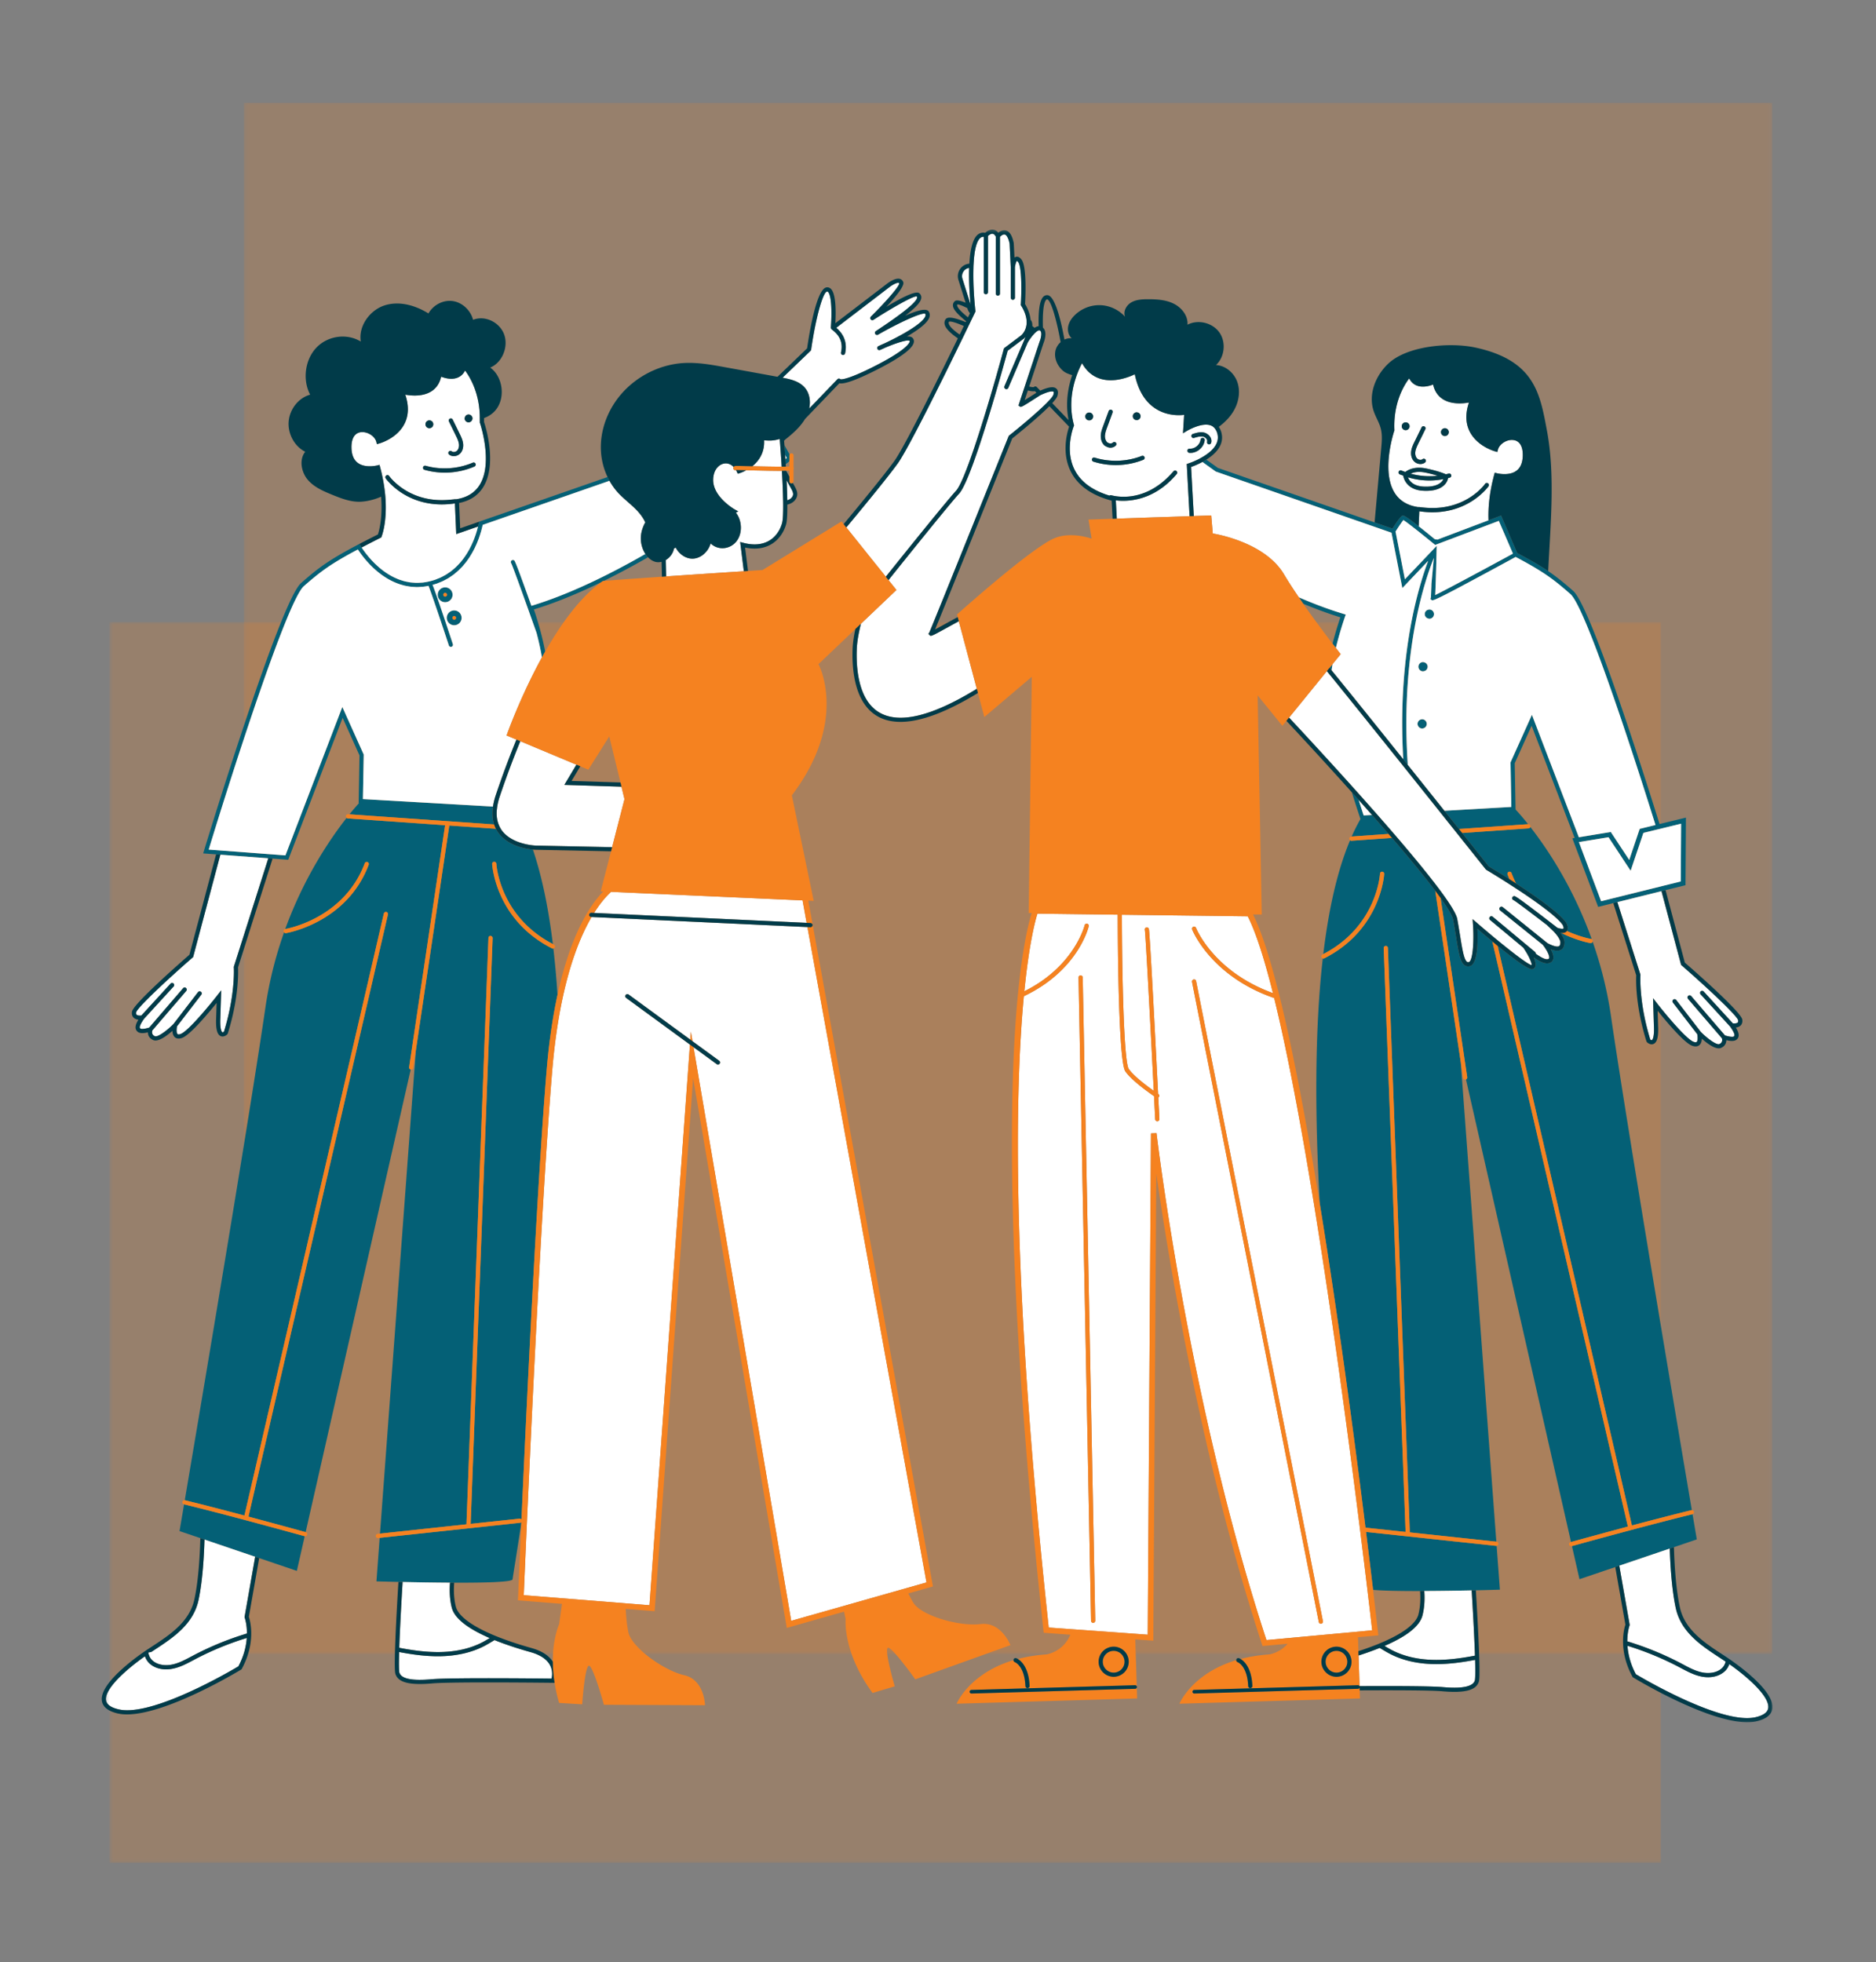
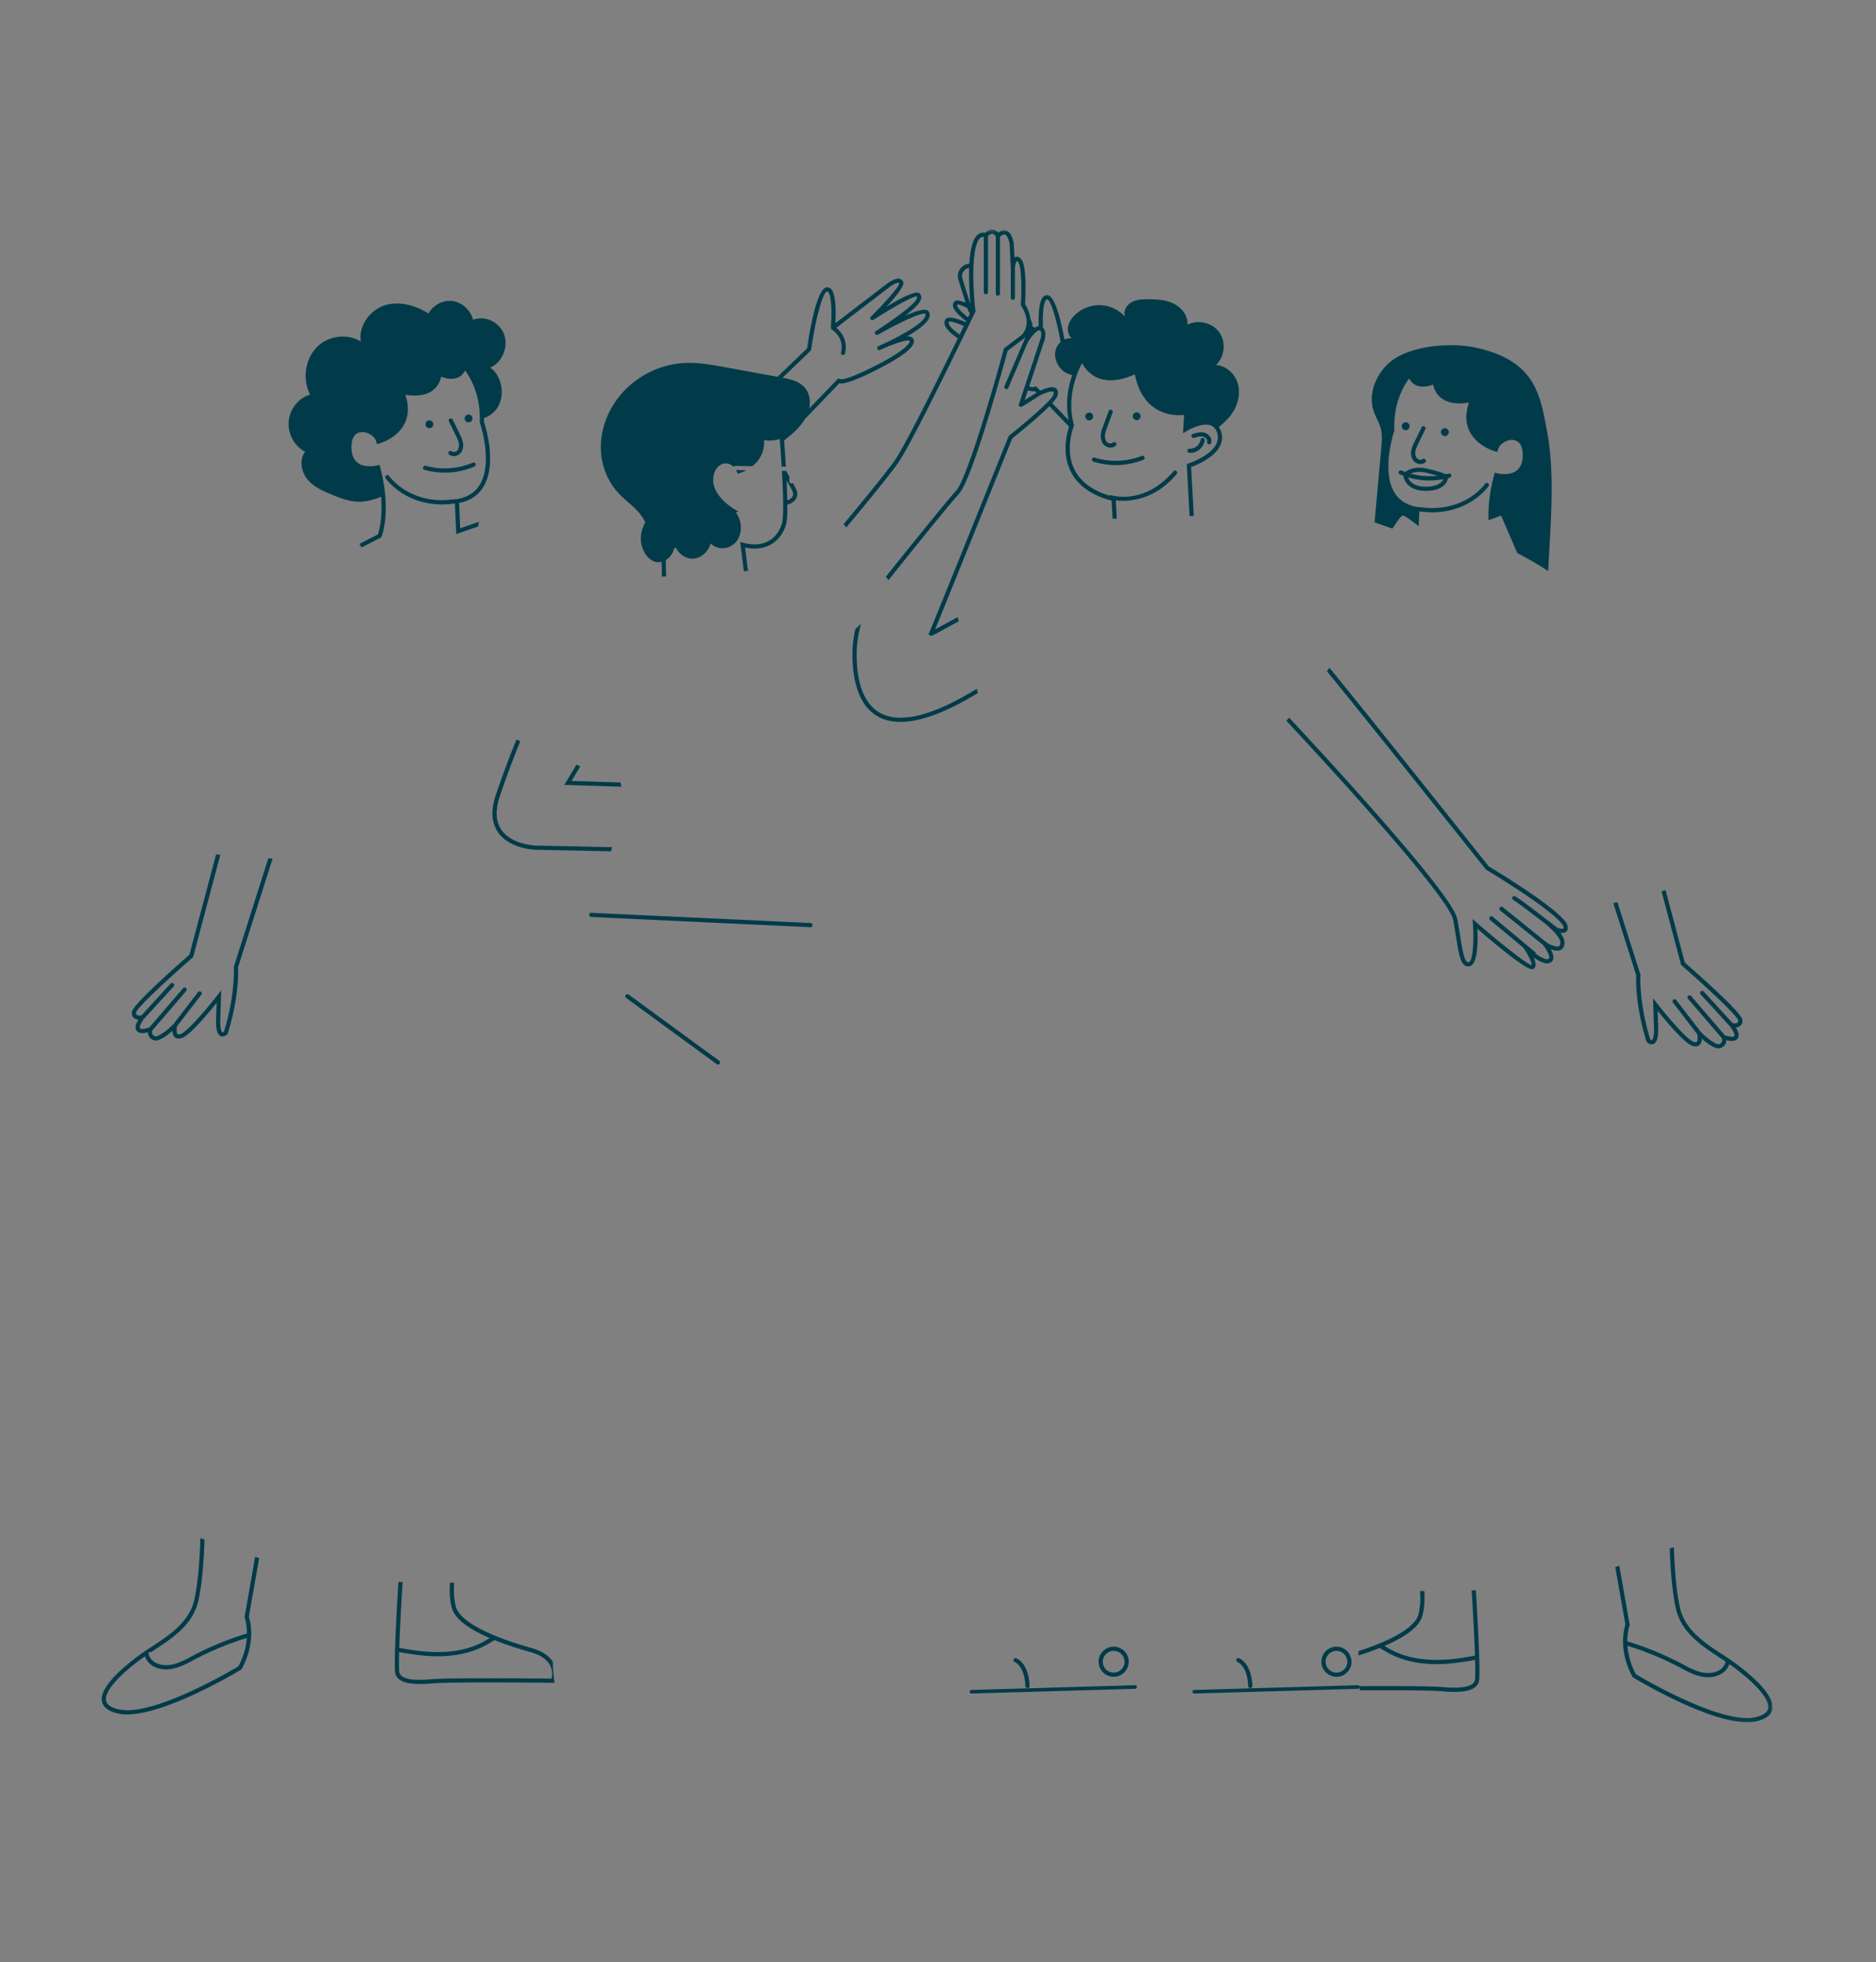
<svg xmlns="http://www.w3.org/2000/svg" fill="none" viewBox="0 0 455 476">
  <rect x="0" y="0" width="455" height="476" fill="#808080" stroke="none" />
  <g opacity=".2">
    <mask id="a" width="380" height="303" x="25" y="150" maskUnits="userSpaceOnUse" style="mask-type:luminance">
      <path fill="#fff" d="M404.758 150H25.044v302.221h379.714V150Z" />
    </mask>
    <g mask="url(#a)">
      <mask id="b" width="378" height="302" x="26" y="150" maskUnits="userSpaceOnUse" style="mask-type:luminance">
-         <path fill="#fff" d="M26.527 150.872h376.681v301.041H26.528V150.872Z" />
-       </mask>
+         </mask>
      <g mask="url(#b)">
        <path fill="#F58220" d="M26.527 150.872h376.3v301.041h-376.3V150.872Z" />
      </g>
    </g>
  </g>
  <g opacity=".2">
    <mask id="c" width="373" height="380" x="58" y="23" maskUnits="userSpaceOnUse" style="mask-type:luminance">
      <path fill="#fff" d="M58.044 23v379.714h372.221V23H58.044Z" />
    </mask>
    <g mask="url(#c)">
      <mask id="d" width="371" height="378" x="59" y="24" maskUnits="userSpaceOnUse" style="mask-type:luminance">
-         <path fill="#fff" d="M59.118 401.231V24.55h370.767V401.23H59.118Z" />
-       </mask>
+         </mask>
      <g mask="url(#d)">
        <path fill="#F58220" d="M59.118 401.231v-376.3h370.767v376.3H59.118Z" />
      </g>
    </g>
  </g>
-   <path fill="#046076" d="M99.61 259.444 74.128 371.657a1941.784 1941.784 0 0 0-13.864-3.765l33.83-146.086a.51.51 0 0 0-.992-.23L59.283 367.631c-5.533-1.477-10.643-2.791-14.433-3.711-.012-.006-.024 0-.036-.006 3.917-23.109 15.765-93.379 19.56-119.526a95.906 95.906 0 0 1 4.53-18.241c.096.121.217.211.38.211.025 0 .05-.006.08-.006.145-.024 14.778-2.458 20.069-16.624a.509.509 0 0 0-.95-.357c-5.08 13.597-19.138 15.958-19.277 15.976-.006 0-.012.006-.024.006 4.589-12.592 10.867-21.837 14.887-26.958a.52.52 0 0 0 .29.133l23.618 1.652c-.012.031-.031.055-.037.091l-8.712 58.616a.496.496 0 0 0 .382.557Zm-7.525 113.6-.781 10.552a682.81 682.81 0 0 0 5.836.151c.17 0 .333.006.508.006 3.282.073 7.441.146 11.491.17H110.162c7.404.024 14.161-.145 14.161-.836 0-.278.866-5.339 2.113-13.658.006-.066.006-.133.012-.199a.497.497 0 0 1-.309.157l-34.054 3.657Zm42.027-142.938a.509.509 0 0 1-.23-.055c-13.779-6.986-14.511-20.347-14.518-20.481a.508.508 0 0 1 .491-.526c.248 0 .514.199.527.484.006.127.726 12.726 13.706 19.47-1.047-8.573-2.621-16.34-4.837-22.909-1.72-.169-6.169-.914-8.458-4.183a7.47 7.47 0 0 1-.514-.866l-11.34-.793a.432.432 0 0 1 .006.176l-8.088 54.396-8.694 117.195 20.972-2.252v-.012l5.333-142.223c.007-.279.237-.533.527-.484a.498.498 0 0 1 .484.526l-5.327 142.084 11.878-1.271a.537.537 0 0 1 .448.194c1.271-28.37 3.808-81.434 6.09-108.823.6-7.186 1.526-13.265 2.646-18.417a217.02 217.02 0 0 0-1.005-11.26c-.03.006-.06.03-.097.03ZM59.526 368.745c-5.703-1.525-10.983-2.882-14.881-3.832-.697 4.117-1.102 6.49-1.102 6.49l5.049 1.707.502.176.503.169 12.29 4.172.484.163.49.163 9.136 3.1 1.907-8.409h-.024a1806.175 1806.175 0 0 0-14.354-3.899Zm48.832-218.868a1.798 1.798 0 0 1 3.596 0c0 .987-.805 1.792-1.798 1.792a1.8 1.8 0 0 1-1.798-1.792Zm1.356 0c0 .242.2.442.442.442a.445.445 0 0 0 0-.89c-.242 0-.442.2-.442.448Zm276.165 77.886a.38.38 0 0 1 .181.067c-4.54-12.678-10.824-22.007-14.899-27.226a.505.505 0 0 1-.442.333l-16.098 1.126c2.598 3.257 4.838 6.073 6.46 8.113.466.272 2.476 1.477 5.031 3.106-.163-.37-.315-.751-.466-1.145a.511.511 0 0 1 .303-.654.511.511 0 0 1 .653.303c.333.89.703 1.732 1.108 2.531 4.698 3.051 10.419 7.059 12.133 9.475.145.254.708 1.325.181 2.04 3.276 1.495 5.794 1.919 5.855 1.931Zm-277.914-81.688a1.803 1.803 0 0 1-1.799-1.798c0-.993.806-1.798 1.799-1.798a1.797 1.797 0 0 1 0 3.596Zm.442-1.798a.446.446 0 1 0-.89 0 .445.445 0 0 0 .89 0ZM410.234 366.33c.031-.006.067 0 .097-.006-3.838-22.691-15.807-93.615-19.621-119.92a95.946 95.946 0 0 0-4.45-17.999c-.066.212-.242.363-.46.363-.024 0-.054 0-.079-.006-.066-.006-3.202-.533-7.077-2.47-.073-.006-.133-.006-.206-.012.521.696 1.017 1.55 1.017 2.3 0 .878-.272 1.484-.817 1.804-.587.352-1.398.315-2.518-.102.393.72.72 1.561.629 2.215-.054.37-.23.672-.514.878-1.078.787-2.682-.018-4.263-1.138.358.829.6 1.689.388 2.246a1 1 0 0 1-.672.612.405.405 0 0 1-.127.018c-1.084 0-4.668-2.688-8.319-5.673l32.559 140.601c5.546-1.477 10.656-2.791 14.433-3.711ZM156.531 134.378c-8.966 5.146-18.641 9.862-27.649 12.581-3.845-10.795-4.039-10.934-4.196-11.037a.51.51 0 0 0-.702.139.51.51 0 0 0 .018.594c.406.781 3.862 10.431 6.109 16.794 0 .006.006.012.012.018.484 1.828.968 3.905 1.313 6 .134-.237.261-.473.394-.709s.26-.466.393-.696c-.853-4.547-2.24-8.785-2.736-10.225 5.322-1.629 10.867-3.942 16.358-6.624.109-.078.218-.163.327-.242.012-.006.103-.018.23-.036a188.524 188.524 0 0 0 10.764-5.758c-.115-.121-.23-.236-.339-.369-.103-.133-.199-.284-.296-.43Zm-103.604 72.91.514.036 11.636.872.52.042.522.037 3.79.284L83.1 174.136l4.093 9.105-.206 11.557.097.006a65.046 65.046 0 0 0-2.325 2.731l35.084 2.458c-.327-1.011-.454-2.119-.382-3.33.012-.163.037-.333.055-.502.018-.17.03-.333.054-.509l-31.554-1.81v-.03l.2-10.777-5.188-11.545-13.798 36.004-2.736-.206-.533-.042-.527-.037-11.726-.884-.515-.036-.515-.042-2.064-.152c6.4-20.983 19.197-60.511 23.078-63.907 3.923-3.439 6.393-5.352 13.107-8.906l.037.061c.066.097.139.206.212.309.072.103.133.2.212.303.09.133.193.272.296.417.073.091.133.182.212.279.182.242.375.496.587.75l.17.206c.17.2.339.4.52.606.08.084.164.175.243.26.175.194.35.381.532.575.097.097.194.188.291.285.188.181.375.369.575.551a19.728 19.728 0 0 0 .945.823l.363.291c.218.169.436.333.666.496.127.097.266.188.4.279.23.157.465.308.708.454.139.09.284.175.43.26.248.139.502.272.762.399.152.079.303.158.46.224.267.128.54.237.812.346.157.06.32.127.484.181.285.103.575.188.872.267.17.048.327.096.496.139.315.072.63.127.95.181.17.025.328.061.497.079.351.043.715.061 1.078.079.145.006.29.024.436.024.381 0 .781-.03 1.174-.06.146-.013.285-.007.436-.025.412-.048.842-.133 1.271-.218.666 1.611 3.306 9.487 4.941 14.47a.517.517 0 0 0 .641.327.514.514 0 0 0 .327-.642c-2.585-7.864-4.232-12.684-4.928-14.391.357-.103.721-.193 1.06-.315.169-.054.321-.133.484-.199.345-.134.684-.261 1.005-.418.194-.091.363-.194.551-.291.272-.145.551-.29.811-.448.188-.115.351-.242.533-.363.236-.157.478-.315.696-.484.176-.133.339-.279.503-.418.206-.17.417-.339.605-.515.164-.151.315-.308.466-.466.182-.175.363-.357.533-.539.145-.163.279-.333.418-.502.157-.188.321-.369.466-.563.133-.17.254-.345.375-.521.14-.194.279-.381.406-.575.121-.182.224-.363.339-.545.115-.187.236-.381.345-.575.109-.182.2-.363.297-.551.103-.188.206-.381.302-.569.091-.188.17-.369.255-.551.084-.188.175-.375.254-.557.079-.181.145-.363.218-.539a19.238 19.238 0 0 0 .399-1.059c.055-.17.115-.339.17-.509.054-.163.103-.327.151-.484.055-.163.103-.327.146-.478.042-.158.084-.303.121-.448.036-.146.078-.297.109-.43.036-.139.066-.273.097-.406.018-.072.036-.157.054-.23l30.755-10.691c-.079-.152-.164-.303-.242-.454-.079-.152-.164-.297-.236-.454l-30.035 10.443-1.12.387-.054.285c-.018.091-.049.2-.067.297a20.48 20.48 0 0 1-.139.587c-.03.133-.067.272-.109.417a7.613 7.613 0 0 1-.079.303c-.054.212-.127.436-.194.66l-.066.224a20.011 20.011 0 0 1-.394 1.126c-.097.267-.206.539-.321.817-.042.109-.096.218-.145.333-.097.224-.2.455-.309.685-.06.133-.133.266-.199.399-.103.212-.212.424-.327.636-.079.145-.164.284-.249.43-.115.206-.236.405-.363.605-.097.151-.194.297-.29.442-.134.2-.267.394-.406.581-.109.152-.218.297-.333.442-.145.188-.297.369-.454.557-.127.139-.248.285-.381.424-.164.176-.333.351-.509.527a12.4 12.4 0 0 1-.418.399c-.181.17-.375.327-.569.491-.151.127-.303.248-.46.369-.212.157-.43.303-.648.448-.163.109-.327.224-.496.327-.236.145-.491.278-.739.412-.169.09-.333.181-.514.266-.285.139-.594.26-.902.375-.158.067-.303.133-.467.194-.448.157-.92.291-1.404.412a.429.429 0 0 0-.23.048c-.509.115-1.011.2-1.496.248-.139.018-.278.012-.417.025a14.71 14.71 0 0 1-1.145.042c-.169 0-.326-.024-.496-.036a13.655 13.655 0 0 1-.987-.085c-.181-.03-.35-.067-.526-.103-.297-.055-.594-.109-.884-.188-.182-.048-.352-.109-.527-.163-.272-.085-.545-.17-.805-.267a9.587 9.587 0 0 1-.521-.224 10.092 10.092 0 0 1-.733-.333c-.175-.084-.338-.175-.508-.266a23.961 23.961 0 0 1-.666-.387c-.163-.097-.327-.206-.484-.309-.212-.139-.412-.279-.612-.418a14.81 14.81 0 0 1-.454-.345 13.789 13.789 0 0 1-.98-.811c-.17-.152-.34-.303-.503-.46a15.067 15.067 0 0 1-.842-.836 10.199 10.199 0 0 1-.35-.369l-.406-.46c-.103-.121-.206-.236-.303-.351-.127-.158-.248-.303-.37-.454-.084-.109-.169-.218-.254-.321a49.814 49.814 0 0 1-.32-.43c-.073-.097-.146-.194-.206-.285a9.376 9.376 0 0 1-.273-.393c-.054-.079-.115-.164-.163-.236-.012-.019-.018-.031-.03-.043-.103-.157-.194-.302-.279-.43-.006-.006-.012-.024-.018-.03l-.248-.399-.273.139-.145.079a.18.18 0 0 1-.049.024c-7.083 3.729-9.608 5.679-13.664 9.232-5.115 4.468-22.812 62.509-23.562 64.979l-.188.606 3.136.236.515.042Zm310.007 167.705c-.019 0-.037 0-.055-.006l-21.425-2.295h-.012c-.007 0-.013-.006-.019-.006l-10.11-1.083c.678 5.454 1.253 10.213 1.707 14.051 2.507.23 6.799.297 11.4.291.339 0 .678 0 1.023-.006 4.008-.012 8.155-.085 11.491-.151.351-.013.684-.019 1.017-.025 3.457-.078 5.83-.151 5.83-.151l-.793-10.643c-.018 0-.036.024-.054.024ZM322.516 162.07c.14.169.291.351.436.533a45.1 45.1 0 0 1 .23-1.49l-.641.787-.079.103c.018.024.036.043.054.067Zm13.083 67.909a.512.512 0 0 1 .491-.527c.224-.036.514.212.526.49l5.316 141.776 20.983 2.252-8.633-116.342-6.181-41.555c-2.658-3.53-6.333-7.986-10.492-12.817l-9.801.684c-.012 0-.025.006-.037.006a.505.505 0 0 1-.321-.127c-3.142 7.453-5.224 16.927-6.502 27.619 13.023-6.738 13.749-19.373 13.755-19.5a.506.506 0 0 1 .503-.485h.024a.509.509 0 0 1 .484.533c-.006.133-.732 13.489-14.517 20.475a.52.52 0 0 1-.23.054c-.049 0-.091-.024-.14-.036-2.028 17.799-1.895 38.837-.726 59.53 4.559 28.007 8.524 57.981 11.085 78.558l9.723 1.042-5.31-141.63Zm-12.405-73.836c.14.175.273.357.4.52.145.188.272.352.4.515.151-.623.302-1.223.46-1.804.878-3.293 1.749-5.739 1.761-5.794l.188-.502-.169-.049-.055-.018-.29-.085c-.067-.024-.134-.042-.2-.066-3.487-1.048-7.071-2.404-10.68-3.966.182.261.357.527.539.787.176.261.357.515.533.769 3.039 1.266 6.054 2.392 9.008 3.294a80.968 80.968 0 0 0-1.895 6.399Zm87.307 211.161c-.012 0-.018.012-.03.012-3.881.945-9.178 2.313-14.918 3.839a2133.999 2133.999 0 0 0-14.294 3.88l1.829 8.04 8.675-2.948.975-.327 12.248-4.159 1.005-.339 5.545-1.883s-.375-2.234-1.035-6.115Zm-48.548-138.923a273.232 273.232 0 0 1-3.627-3.076c.128 2.979.109 8.542-1.822 9.051-.448.121-.866.06-1.229-.176-1.132-.738-1.519-3.111-2.155-7.047a179.59 179.59 0 0 0-.678-4.013c-.182-.987-1.284-2.846-3.051-5.304l6.465 43.481a.507.507 0 0 1-.302.533l25.481 112.219a2234.63 2234.63 0 0 1 13.786-3.748l-32.868-141.92Zm-171.616-119.2c.024.375.054.769.085 1.187l.405.726c-.091.073-.218.17-.345.273.018.199.03.405.043.617l.036.612c.387-.303.684-.533.89-.697v-1.416c0-.091.024-.164.06-.236l-1.259-2.259c.024.364.055.763.085 1.193Zm142.962 18.58-38.438-13.379-3.233-2.325c.164-.085.321-.182.485-.273.157-.09.314-.187.472-.284l2.809 2.01 37.996 13.21 3.868 1.344.466.163c1.865-2.93 2.252-3.081 2.416-3.136.206-.072.436-.145 2.96 1.792.152.115.327.249.491.382.157.121.321.248.49.381 1.005.787 2.276 1.81 3.893 3.142l.654.109 12.399-4.692.514-.193.503-.188 2.022-.769 3.929 9.105c3.281 1.726 5.576 3.07 7.501 4.377 2.192 1.484 3.911 2.912 6.054 4.795 3.996 3.494 15.686 39.727 20.953 56.558l6.4-1.562-.103 16.401-4.838 1.198-.986.248-10.704 2.658-.987.242-3.669.915-6.26-16.637.551-.091-10.431-27.225-4.099 9.111.206 11.218a64.246 64.246 0 0 1 3.039 3.56l-16.77 1.175-2.748-3.451c-.133-.164-.26-.321-.394-.484-.096-.128-.199-.255-.296-.376-.031-.036-.061-.079-.091-.115l16.231-.932-.194-10.801 5.189-11.545 11.381 29.702 7.75-1.278 2.706 4.105.654.987 1.114 1.689.593-1.78.351-1.041 1.586-4.717 3.839-.938c-6.781-21.704-17.206-53.028-20.645-56.031-1.937-1.701-3.523-3.027-5.437-4.365-1.961-1.362-4.274-2.742-7.67-4.54a3.337 3.337 0 0 0-.17-.091c-.205.115-.405.224-.605.333a1528.178 1528.178 0 0 1-13.253 7.144c-.454.236-.877.46-1.265.666-.29.151-.563.29-.817.423-.266.14-.521.267-.751.388-2.476 1.271-3.215 1.556-3.511 1.556-.109 0-.152-.043-.206-.085l-.266-.218.109-.339c.024-.151.066-.957.102-2.113.013-.182.019-.369.025-.563l.018-.569c0-.048 0-.097.006-.145l.575-6.242c-.127.315-.266.666-.424 1.084a71.152 71.152 0 0 0-1.646 4.891c-.007.037-.019.073-.031.109-.054.17-.103.339-.157.515-2.47 8.476-5.437 23.435-4.062 43.632-.182-.236-.37-.466-.551-.696-.182-.224-.364-.454-.545-.678-1.163-19.852 1.828-34.545 4.286-42.864.018-.066.042-.133.061-.199.03-.109.06-.212.096-.321.049-.176.103-.363.158-.533a70.55 70.55 0 0 1 1.447-4.232l-2.84 2.985-.339.363-.357.369-.823.866-1.913 2.022-.497-2.524-2.131-10.904-4.195-1.459Zm5.188 1.272.145.72.103.533.606 3.112.399 2.022.963 4.934.036.169.127-.139 1.302-1.368.357-.376.351-.363 5.576-5.872-.036 1.313a583.412 583.412 0 0 1-.224 8.034c0 .146-.006.297-.012.436-.006.188-.012.363-.024.539l-.019.539c-.018.411-.036.787-.054 1.083a91.42 91.42 0 0 0 1.314-.659c.199-.103.423-.218.653-.34.218-.108.448-.23.685-.357.405-.212.829-.43 1.283-.672 3.875-2.04 9.469-5.055 14.04-7.537.157-.085.308-.17.466-.254.084-.043.175-.091.26-.14.055-.03.115-.06.164-.09l-.061-.152-.109-.248-.212-.49-3.045-7.059-1.423.538-1.005.376-10.467 3.959-.927.351-.95.357-.672.255-.224-.188c-.109-.085-.218-.176-.327-.266-.26-.212-.521-.43-.787-.642-.26-.218-.521-.424-.781-.636-.666-.539-1.314-1.059-1.925-1.55-.17-.127-.333-.26-.497-.387-.163-.133-.327-.26-.49-.382-1.241-.974-2.246-1.725-2.676-1.985-.279.333-.993 1.38-1.665 2.421-.079.121-.151.243-.23.364l-.006.006.018.091Zm64.367 71.965-.496.121-.484.115-3.294.805-1.235 3.681-.351 1.035-.611 1.81-.176.527-.176.521-.538 1.61-.987-1.495-.642-.969-1.162-1.774-.654-.987-1.919-2.912-6.775 1.114-.411.067 2.131 5.661.181.496 3.082 8.191 2.597-.648.987-.242 10.758-2.67.987-.248 3.983-.987.085-14.015-4.88 1.193Zm-57.429-40.333c-.091-.024-.181-.06-.284-.06a1.12 1.12 0 0 0 0 2.24c.03 0 .054-.012.084-.018a1.111 1.111 0 0 0 1.036-1.102c0-.515-.358-.933-.836-1.06Zm-8.645 41.628a650.41 650.41 0 0 0-3.166-3.638c-.146-.158-.285-.321-.43-.484-.109-.122-.218-.249-.327-.376-.03-.036-.067-.073-.097-.109l-2.016.121a258.83 258.83 0 0 1-1.217-3.771c-.278-.309-.557-.618-.829-.933-.279-.303-.551-.611-.83-.92 1.102 3.505 1.931 6 2.034 6.308l.061.194a46.14 46.14 0 0 0-2.131 4.238l8.948-.63Zm9.898-52.204c.618 0 1.114-.503 1.114-1.12 0-.618-.496-1.12-1.114-1.12-.03 0-.048.018-.072.018a1.108 1.108 0 0 0-1.048 1.102c0 .52.364.944.848 1.065.091.024.175.055.272.055Zm-1.658 24.392a1.098 1.098 0 0 0-.903.363c-.163.176-.29.394-.308.654-.025.254.054.49.181.69.182.278.473.49.836.521a1.12 1.12 0 0 0 1.211-1.017 1.124 1.124 0 0 0-1.017-1.211Z" />
  <mask id="e" width="405" height="363" x="25" y="55" maskUnits="userSpaceOnUse" style="mask-type:luminance">
    <path fill="#fff" d="M25.404 55.5h404.512V417.91H25.404V55.499Z" />
  </mask>
  <g mask="url(#e)">
-     <path fill="#fff" d="M344.995 391.896c.539-2.095.575-4.214.448-5.957a687.79 687.79 0 0 0 11.491-.152c.218 3.488.593 10.014.775 15.057.012.272.018.521.024.775-2.367.448-5.122.896-8.003 1.005-4.789.2-8.96-.636-12.381-2.47a38.133 38.133 0 0 1-1.495-.86c-.019-.012-.037-.024-.061-.036 4.65-2.004 8.458-4.48 9.202-7.362Zm4.771 11.745c-.466.018-.926.03-1.386.03-4.402 0-8.27-.884-11.509-2.621a33.612 33.612 0 0 1-1.538-.884l-.708-.418a72.488 72.488 0 0 1-5.122 1.835l.242 7.434c2.028-.012 4.22-.018 6.393-.018 5.836 0 11.563.054 13.761.248 4.747.418 7.301-.103 7.798-1.586.06-.188.181-1.047.072-5.019-2.373.448-5.115.89-8.003.999Zm44.921-5.491a74.822 74.822 0 0 1 12.962 5.303l.557.297c1.459.781 2.967 1.586 4.565 1.919 1.508.327 3.596.224 4.916-1.059.406-.4.702-.951.848-1.544-.479-.321-.969-.648-1.478-.981-4.383-2.87-9.347-6.127-10.618-11.993-1.024-4.698-1.351-10.97-1.453-14.451l-12.248 4.159 2.531 14.397-.049.127c-.012.03-.539 1.501-.533 3.826Zm3.179-161.615c-.006.067-.412 6.557 2.385 15.626.127.091.297.182.394.139.024-.012.635-.327.49-3.445l-.206-6.72.951 1.229c1.852 2.38 7.065 8.694 8.869 9.354.254.091.593.169.757.024.303-.266.272-1.235.133-1.889l-5.897-7.658a.513.513 0 0 1 .097-.715.503.503 0 0 1 .708.097l5.952 7.725c1.652 1.671 3.844 3.257 4.516 2.961.848-.376.696-1.138.611-1.411l-8.221-9.565a.516.516 0 0 1 .055-.721.508.508 0 0 1 .714.055l8.191 9.541c.842.279 1.901.454 2.167.248.231-.181.333-.611-.896-2.373l-7.174-7.84a.514.514 0 0 1 .031-.72.5.5 0 0 1 .714.036l7.077 7.731c.351.036.92.03 1.163-.2.048-.042.175-.169.115-.569-.23-1.053-7.156-7.598-13.713-13.307l-.115-.103-.042-.151-4.716-17.739-10.704 2.658 5.6 17.605-.006.097Zm21.704 167.239a1.756 1.756 0 0 1-.151-.103 4.195 4.195 0 0 1-1.024 1.665c-1.017.987-2.488 1.514-4.116 1.514a8.134 8.134 0 0 1-1.72-.188c-1.731-.363-3.311-1.205-4.837-2.016l-.545-.291a73.536 73.536 0 0 0-12.453-5.127c.139 1.943.66 4.316 2.034 6.889 1.689 1.011 20.941 12.369 29.084 10.425 1.804-.43 2.815-1.144 3.003-2.119.514-2.633-4.456-7.228-9.275-10.649ZM235.392 73.855c-.188-2.052-.442-5.527-.333-8.85-.103.017-.206.017-.303.047-.521.164-.945.521-1.193 1a2.004 2.004 0 0 0-.139 1.55l1.968 6.253ZM196.27 99.101l6.835-7.108a.488.488 0 0 1 .49-.139.545.545 0 0 1 .249.145c.23.049 1.689.103 7.513-2.79 8.536-4.232 9.226-6.043 9.281-6.364.018-.096-.006-.139-.049-.187-.448-.309-3.099.472-5.987 1.72-.551.254-.951.43-1.132.508a.503.503 0 0 1-.666-.254.52.52 0 0 1 .248-.672c.424-.194.89-.406 1.386-.624 4.184-1.943 9.529-4.946 10.02-6.726.073-.254 0-.4-.067-.497-.787-.411-6.562 2.27-11.43 5.068a.507.507 0 0 1-.684-.176.505.505 0 0 1 .151-.69c6.575-4.329 9.947-7.071 10.008-8.161.006-.067 0-.145-.127-.254-.812-.134-6.061 2.833-10.456 5.684a.514.514 0 0 1-.672-.109.503.503 0 0 1 .043-.677c3.299-3.246 6.871-7.253 6.889-8.065-.036-.078-.097-.097-.133-.109-.496-.139-1.701.576-2.361 1.102l-12.792 9.79c2.439 2.076 2.53 4.492 2.137 6.205a.511.511 0 0 1-.497.394c-.036 0-.072-.006-.115-.012a.507.507 0 0 1-.375-.612c.06-.266.103-.533.127-.793.169-1.647-.406-3.063-1.695-4.226a6.325 6.325 0 0 0-.563-.472c-.097-.067-.158-.121-.188-.145-.012-.012-.006-.037-.018-.055a.477.477 0 0 1-.109-.254c0-.024-.012-.042-.012-.067 0-.012-.006-.018-.006-.024.242-2.851.266-7.725-.696-8.651-.097-.097-.17-.097-.218-.09-1.03.12-2.797 6.58-3.863 14.1a.54.54 0 0 1-.151.296l-6.781 6.514c1.962.37 4.014.866 5.328 2.343 1.223 1.362 1.513 3.324 1.138 5.134Zm64.204 4.165.03-.067-.048-.169c-1.241-4.577-.424-8.803.587-11.715.121-.357.248-.696.375-1.01a21.102 21.102 0 0 1 1.017-2.204c1.048 1.888 2.507 3.148 4.335 3.741 3.36 1.096 7.023-.357 8.458-1.047.787 3.814 2.433 6.587 4.91 8.24 2.76 1.846 5.751 1.755 7.053 1.604l-.273 4.468.836-.509c.036-.024 3.711-2.264 5.957-1.374.448.175.799.484 1.071.902.194.29.358.629.467 1.047.678 2.513-1.472 4.438-3.566 5.673-.164.097-.327.188-.491.278-.169.091-.333.182-.496.267a18.87 18.87 0 0 1-2.488 1.041l-.376.121.69 12.659-7.682.261-.89.024-.83.03-8.257.279-.236-4.438a13.4 13.4 0 0 0 1.785.115c.285 0 .588-.012.903-.03.242-.019.496-.037.756-.067.242-.024.497-.06.757-.103 3.076-.484 6.993-2.052 10.589-6.32a.51.51 0 0 0-.781-.654c-.224.266-.448.49-.672.732-3.663 3.966-7.501 5.177-10.304 5.413a13.73 13.73 0 0 1-.83.042c-.302.006-.587 0-.853-.006-.733-.03-1.32-.115-1.744-.194-.387-.072-.648-.145-.696-.157-.158-.055-.321-.006-.454.085-4.135-1.254-6.993-3.354-8.458-6.278-1.858-3.681-1.047-7.762-.521-9.596.182-.612.327-.981.333-.993l.037-.091Zm28.509 2.634a.496.496 0 0 0 .635.327c.206-.067.406-.128.6-.176.448-.127.853-.188 1.241-.17.121.007.248.013.369.043.345.085.678.333.854.636a.762.762 0 0 1 .09.526c0 .018.007.03 0 .049a.514.514 0 0 0 .34.635.595.595 0 0 0 .145.019c.224 0 .424-.14.49-.364.133-.448.067-.932-.187-1.374a2.363 2.363 0 0 0-.763-.781 2.338 2.338 0 0 0-.727-.333c-.987-.23-1.967.073-2.76.327a.502.502 0 0 0-.327.636Zm-.987 3.396a.52.52 0 0 0 .018.169.51.51 0 0 0 .442.382c.03 0 .066 0 .097.006.054 0 .115.006.169.006.212 0 .418-.024.624-.061.212-.042.418-.109.617-.187 1.145-.46 2.053-1.526 2.216-2.767 0-.018.006-.042.012-.06a.503.503 0 0 0-.454-.557.48.48 0 0 0-.484.242.466.466 0 0 0-.073.206 2.087 2.087 0 0 1-.181.617c-.321.739-1.036 1.314-1.817 1.489a2.447 2.447 0 0 1-.635.055.509.509 0 0 0-.376.115.516.516 0 0 0-.175.345Zm-13.247-8.24a.948.948 0 0 0 1.042.848.952.952 0 0 0 .799-.642.988.988 0 0 0 .048-.399c-.012-.091-.042-.164-.072-.243a.936.936 0 0 0-.83-.593c-.048 0-.091-.018-.139-.012a.94.94 0 0 0-.472.2.926.926 0 0 0-.376.841Zm-7.767 4.571c-.012.176.006.345.018.515.024.272.073.526.151.769.085.254.2.49.339.696.116.169.249.327.4.46.115.097.254.151.388.224.326.182.672.303 1.029.303.496 0 .974-.176 1.313-.515.2-.2.2-.521 0-.72a.498.498 0 0 0-.417-.121.484.484 0 0 0-.303.127c-.285.284-.787.254-1.15.054a1.325 1.325 0 0 1-.188-.115c-.218-.194-.375-.478-.472-.799a2.454 2.454 0 0 1-.055-1.168c.085-.557.285-1.126.485-1.671l.248-.678.321-.872.411-1.114.346-.945c.006-.018.006-.03.006-.048a.5.5 0 0 0-.303-.6.51.51 0 0 0-.654.297l-.605 1.647-.721 1.962c-.2.544-.411 1.107-.514 1.701-.037.2-.067.399-.073.611Zm-2.125 5.709a.508.508 0 0 0 .327.642 18.132 18.132 0 0 0 12.138-.448.509.509 0 0 0-.375-.944 14.8 14.8 0 0 1-1.604.538 17.513 17.513 0 0 1-9.85-.115.504.504 0 0 0-.636.327Zm-1.629-10.219a.955.955 0 0 0 1.042.853.952.952 0 0 0-.194-1.894.946.946 0 0 0-.848 1.041Zm-57.962 26.826 7.38 9.22.364.448.363.454 1.471 1.835c4.613-5.764 14.53-18.108 17.036-20.857 2.083-2.282 6.551-16.624 9.699-27.625.097-.333.188-.666.278-.993.6-2.113 1.145-4.074 1.605-5.781l.048-.164 4.226-3.172a4.238 4.238 0 0 0 1.144-2.083c.085-.345.121-.69.121-1.029 0-.055 0-.109-.006-.157 0-.134-.006-.26-.018-.388a6.922 6.922 0 0 0-.079-.545c-.308-1.586-1.156-2.833-1.217-2.93l-.102-.145.012-.176c.212-3.372.23-9.136-.636-10.268-.212-.272-.321-.302-.321-.302-.133.09-.381.823-.472 1.513v7.416a.508.508 0 1 1-1.017 0V64.78l-.279-5.673c-.26-1.265-.69-2.1-1.168-2.221-.424-.103-.92.32-1.169.58v13.725a.506.506 0 1 1-1.011 0v-13.79c-.23-.419-.484-.655-.762-.691-.406-.067-.884.303-1.133.533v13.634a.51.51 0 0 1-.242.423.51.51 0 0 1-.266.085.5.5 0 0 1-.267-.085.497.497 0 0 1-.242-.423V57.449a1.073 1.073 0 0 0-.829.26c-1.035.86-1.495 3.39-1.647 6.338-.012.176-.024.34-.03.515-.006.182-.006.363-.012.545a67.033 67.033 0 0 0 .042 4.553c.043.944.097 1.858.158 2.7a78.617 78.617 0 0 0 .284 3.045l.018.151-.06.127c-.006.013-.024.043-.031.055l-.217.46c-.067.133-.14.29-.224.46-.128.273-.285.6-.467.969a1474.009 1474.009 0 0 1-1.979 4.105c-.146.296-.297.599-.448.914-4.704 9.668-12.926 26.323-15.456 29.816-2.64 3.645-9.251 11.648-12.442 15.481Zm143.428-12.538a31.999 31.999 0 0 0-2.996-.769c-1.478-.309-2.555-.127-3.288.145-.103.036-.2.079-.29.115 2.131.587 4.383.763 6.574.509Zm-3.493 2.627c2.924.17 4.389-.732 4.88-1.81-1.12.218-2.258.333-3.397.333-1.755 0-3.511-.267-5.2-.775.303.805 1.18 2.101 3.717 2.252Zm2.991 23.72c0 .145-.006.297-.012.436a13.94 13.94 0 0 1-.024.533l-.019.545c-.018.411-.036.787-.054 1.083a83.37 83.37 0 0 0 1.314-.66c.199-.103.423-.218.653-.339.218-.109.448-.23.685-.357.405-.212.829-.43 1.283-.672 3.875-2.04 9.469-5.055 14.04-7.537.157-.085.308-.17.466-.254.084-.043.175-.091.26-.14.055-.03.115-.06.164-.091l-.061-.151-.109-.248-.212-.49-3.045-7.06-1.423.539-1.005.376-10.467 3.959-.927.351-.95.357-.672.255-.224-.188c-.109-.085-.218-.176-.327-.266-.26-.212-.521-.43-.787-.642-.26-.218-.521-.424-.781-.636-.666-.539-1.314-1.059-1.925-1.55-.17-.127-.333-.26-.497-.387a13.597 13.597 0 0 0-.49-.382c-1.241-.974-2.246-1.725-2.676-1.985-.279.333-.993 1.38-1.665 2.421-.079.121-.151.242-.23.364l-.006.006.018.09.145.721.103.533.606 3.111.399 2.022.963 4.935.036.169.127-.139 1.302-1.368.357-.376.351-.363 5.576-5.872-.036 1.313a583.412 583.412 0 0 1-.224 8.034Zm-10.008-22.315c-3.239-5.382-.048-14.845-.012-14.942l.031-.091-.006-.097c-.297-6.677 2.415-10.982 3.59-12.514.405.806.999 1.38 1.761 1.702 1.453.605 3.142.133 4.032-.212.352 1.562 1.132 2.748 2.331 3.523 2.101 1.362 4.916 1.102 6.369.836-.896 2.633-.841 4.976.151 6.992 1.811 3.651 6.055 4.819 6.236 4.868l.497.139.127-.508c.345-1.441 2.204-2.61 3.784-2.386 1.519.206 2.318 1.574 2.252 3.863-.055 1.659-.569 2.863-1.532 3.578-1.828 1.368-4.74.611-4.777.599l-.484-.127-.133.484c-1.235 4.559-1.489 8.276-1.374 11.061l-12.399 4.692-.654-.109a206.804 206.804 0 0 0-3.893-3.142l.158-3.62c1.113.163 2.173.242 3.166.242 9.184 0 13.573-6.254 13.622-6.321a.512.512 0 0 0-.134-.708.513.513 0 0 0-.708.133 8.03 8.03 0 0 1-.49.612c-1.441 1.646-6.139 6.023-14.464 5.127-.339-.036-.666-.06-1.017-.115a.564.564 0 0 0-.23.019l-.151-.025c-2.579-.405-4.48-1.604-5.649-3.553Zm11.303-14.609c0 .521.424.951.951.951a.95.95 0 1 0-.951-.951Zm-6.55 7.053c.412.442.999.678 1.568.678.418 0 .823-.127 1.144-.387a.51.51 0 0 0 .073-.715.498.498 0 0 0-.4-.181.475.475 0 0 0-.315.109c-.375.302-1.011.145-1.325-.2-.358-.375-.503-1.005-.4-1.671.103-.672.424-1.32.726-1.949l1.248-2.543.442-.908a.503.503 0 0 0-.231-.678.498.498 0 0 0-.678.23l-1.689 3.45c-.327.666-.696 1.417-.823 2.241-.151.986.085 1.907.66 2.524Zm-2.961-8.482c0 .527.43.951.951.951.527 0 .95-.424.95-.951a.948.948 0 0 0-.95-.95.952.952 0 0 0-.951.95Zm-.478 11.667c.273.121.551.205.83.308.115.69.829 3.433 4.813 3.669.26.018.514.024.762.024 3.463 0 5.001-1.525 5.322-3.105.133-.031.266-.055.393-.097a.507.507 0 1 0-.278-.975c-.218.061-.442.103-.66.157-.63-.272-2.155-.859-4.771-1.404-2.742-.575-4.377.309-5.073.847-.315-.115-.63-.224-.932-.357a.511.511 0 0 0-.666.267.504.504 0 0 0 .26.666Zm-47.87-3.009a18.8 18.8 0 0 1-2.742 1.217l.654 11.902 4.225-.139.376 4.377s12.508 1.877 17.26 9.88c1.047 1.756 2.294 3.675 3.608 5.6 3.608 1.562 7.193 2.918 10.68 3.966.066.024.133.042.199.066l.291.085.055.018.169.049-.188.502c-.012.055-.883 2.5-1.761 5.794-.158.581-.309 1.18-.46 1.804.72.932 1.168 1.501 1.168 1.501l-1.98 2.434c-.084.497-.163.993-.23 1.489 3.948 4.826 10.589 13.083 17.394 21.589-1.163-19.851 1.828-34.544 4.286-42.863.018-.066.042-.133.061-.199.03-.109.06-.212.096-.321.049-.176.103-.364.158-.533a70.55 70.55 0 0 1 1.447-4.232l-2.84 2.985-.339.363-.357.369-.823.866-1.913 2.022-.497-2.524-2.131-10.904-4.195-1.459-38.438-13.38-3.233-2.324Zm-103.507 1.144c.291 0 .569 0 .836.006h.629c-.012-.157-.018-.315-.03-.466 0-.061-.006-.115-.006-.17-.012-.151-.018-.302-.03-.448-.085-1.35-.176-2.639-.267-3.832-.006-.133-.018-.266-.024-.394-.006-.084-.012-.169-.024-.254a8.202 8.202 0 0 0-.031-.424c-.006-.042-.006-.09-.012-.133-.012-.181-.024-.369-.042-.545v-.048c-.085.024-.17.036-.254.06-.17.055-.339.091-.509.128-.23.054-.454.09-.678.121-.188.024-.369.048-.551.06-.2.012-.381.012-.569.012-.472-.006-.908-.03-1.235-.066.151 3.063-1.332 5.061-2.857 6.284.605.018 1.283.03 1.991.048a367.2 367.2 0 0 0 3.663.061ZM97.648 383.753c-.212 3.457-.599 10.08-.787 15.184-.006.272-.018.527-.024.775.382.073.769.145 1.169.218 2.094.369 4.419.702 6.841.793 4.801.194 8.96-.636 12.38-2.47.473-.254.945-.539 1.423-.824.024-.012.049-.024.073-.042.018-.012.036-.018.054-.03-4.649-2.01-8.457-4.48-9.202-7.368-.551-2.143-.569-4.311-.436-6.066-4.05-.024-8.209-.097-11.49-.17Zm45.836-161.312c-2.785 4.759-5.903 12.429-7.967 24.55-.654 3.832-1.205 8.1-1.598 12.877-1.968 23.575-4.123 66.208-5.492 95.703a7154.51 7154.51 0 0 0-1.398 31.379l9.463.757 15.195 1.21 5.837.467 9.813-136-15.474-11.315a.5.5 0 0 1-.109-.709.505.505 0 0 1 .708-.115l14.96 10.94.139-1.925.394 2.319 6.478 4.734a.51.51 0 0 1 .109.708.51.51 0 0 1-.709.109l-5.63-4.116 23.696 139.159 12.532-3.553 15.262-4.335 5.019-1.423-28.884-158.981-52.344-2.44Zm-14.039-41.283-.473-.199-.478-.2-2.3-.963a226.346 226.346 0 0 0-4.971 13.356 14.732 14.732 0 0 0-.63 2.53c-.006.012-.006.024-.006.03-.024.176-.042.339-.06.509-.018.163-.043.339-.055.502-.072 1.248.097 2.362.497 3.348.151.37.327.721.539 1.054.042.066.072.139.121.2 1.852 2.651 5.461 3.456 7.265 3.693.641.084 1.059.103 1.071.103l18.496.381 3.002-11.648-.732-3.021-13.858-.436 2.924-4.904-10.352-4.335Zm-.781 219.601c-2.834-.793-5.891-1.774-8.718-2.912-.23.133-.467.273-.703.412-.514.309-1.029.611-1.537.89-3.239 1.737-7.108 2.615-11.515 2.615-.454 0-.921-.006-1.387-.03-2.881-.103-5.624-.551-7.997-.993-.11 3.966.006 4.831.066 5.013.497 1.489 3.052 2.01 7.798 1.586 4.734-.412 25.863-.194 29.102-.151.14-.588.321-1.877-.333-3.173-.744-1.483-2.355-2.579-4.776-3.257Zm204.138-5.285-3.487.327-16.025 1.477-6.127.563c-18.931-57.683-26.59-122.329-26.662-122.977l-1.35.073-.781 121.596-3.076-.224-15.208-1.095-5.727-.412c-9.123-84.576-8.209-130.206-6.036-153.151 13.059-6.181 15.626-16.522 15.735-16.964a.51.51 0 0 0-.382-.611.504.504 0 0 0-.611.375c-.024.103-2.513 10.008-14.627 16.007 1.193-11.908 2.706-17.345 3.179-18.828l19.47.248c.012 6.981.175 35.617 1.858 38.02 1.514 2.168 5.558 5.043 6.956 6 .103 2.125.2 4.032.279 5.612a.515.515 0 0 0 .508.484h.025a.512.512 0 0 0 .484-.533c-.067-1.38-.157-3.178-.266-5.242a.423.423 0 0 0 .151-.14.504.504 0 0 0-.145-.702l-.049-.036c-.714-14.046-2.028-39.364-2.246-40.018a.522.522 0 0 0-.648-.333.493.493 0 0 0-.327.624c.194.974 1.417 24.349 2.168 39-1.689-1.198-4.837-3.553-6.06-5.297-1.199-1.713-1.653-22.866-1.677-37.427l30.525.382c1.997 3.917 4.056 10.413 6.114 18.634-14.415-5.224-18.61-15.692-18.646-15.801a.517.517 0 0 0-.66-.29.502.502 0 0 0-.291.653c.042.115 4.492 11.322 19.894 16.631 4.238 17.26 8.476 41.707 12.181 66.056 3.475 22.855 6.478 45.612 8.566 62.261l.127 1.035c.678 5.437 1.26 10.183 1.72 14.028.611 5.073 1.017 8.584 1.174 9.995Zm-67.164-2.337-3.039-156.039c-.006-.278-.224-.478-.515-.496a.509.509 0 0 0-.502.521l3.039 156.032c.006.279.23.497.508.497h.006a.508.508 0 0 0 .503-.515Zm55.22.127-30.755-155.27a.49.49 0 0 0-.594-.399.502.502 0 0 0-.399.593l30.749 155.276a.51.51 0 0 0 .496.412c.036 0 .067-.006.103-.012a.512.512 0 0 0 .4-.6Zm11.902-195.578a791.734 791.734 0 0 0-3.233-3.651 256.112 256.112 0 0 0 1.217 3.772l2.016-.121Zm70.906 17.121 3.983-.987.085-14.015-4.88 1.193-.496.121-.484.115-3.294.805-1.235 3.681-.351 1.035-.611 1.81-.176.527-.176.521-.538 1.61-.987-1.495-.642-.969-1.162-1.774-.654-.987-1.919-2.912-6.775 1.114-.412.067 2.132 5.66.181.497 3.082 8.191 2.597-.648.987-.242 10.758-2.67.987-.248Zm-12.986-12.986-7.75 1.277-11.381-29.701-5.189 11.539.194 10.807-16.231.932c-2.343-2.936-4.843-6.066-7.368-9.226-.502-.63-1.005-1.254-1.513-1.883-1.375-20.197 1.592-35.157 4.062-43.632.054-.176.103-.345.157-.515a.737.737 0 0 0 .03-.109 71.215 71.215 0 0 1 1.647-4.892c.158-.417.297-.768.424-1.083l-.575 6.242c-.006.048-.006.096-.006.145l-.018.569c-.006.194-.012.381-.025.563-.036 1.156-.078 1.961-.102 2.113l-.109.339.266.218c.054.042.097.085.206.085.296 0 1.035-.285 3.511-1.556.23-.121.484-.249.751-.388.254-.133.527-.272.817-.424.388-.205.811-.429 1.265-.666a1488.199 1488.199 0 0 0 13.858-7.476c.061.03.115.06.17.09 3.396 1.799 5.709 3.179 7.67 4.541 1.914 1.338 3.5 2.664 5.437 4.365 3.439 3.003 13.864 34.327 20.645 56.031l-3.839.938-1.586 4.716-.351 1.042-.593 1.78-1.114-1.689-.654-.987-2.706-4.105Zm-44.643-26.13a1.123 1.123 0 0 0-1.017-1.21 1.098 1.098 0 0 0-.903.363 1.07 1.07 0 0 0-.308.654c-.025.254.054.49.181.69.182.278.473.49.836.521a1.12 1.12 0 0 0 1.211-1.018Zm.224-13.966c0-.515-.358-.933-.836-1.06-.091-.024-.182-.06-.284-.06a1.12 1.12 0 0 0 0 2.24c.03 0 .054-.012.084-.019a1.11 1.11 0 0 0 1.036-1.101Zm1.531-12.756c0-.618-.496-1.12-1.114-1.12-.03 0-.048.018-.072.018a1.107 1.107 0 0 0-1.048 1.102c0 .52.364.944.848 1.065.091.024.175.055.272.055.618 0 1.114-.503 1.114-1.12Zm21.02 67.285c-.636-.418-1.259-.829-1.871-1.223a214.12 214.12 0 0 0-6.453-4.032l-.139-.121c-2.077-2.609-4.438-5.57-6.957-8.73-.254-.315-.514-.642-.769-.963-.908-1.132-1.828-2.288-2.766-3.463a15.21 15.21 0 0 0-.388-.484c-.097-.127-.2-.254-.296-.381l-.091-.109-3.711-4.644c-.442-.557-.89-1.114-1.338-1.677-.406-.502-.812-1.011-1.211-1.519-.418-.515-.83-1.03-1.241-1.544-.188-.242-.382-.478-.569-.715-.188-.236-.376-.466-.557-.696-6.975-8.712-13.598-16.957-17.66-21.958a27.378 27.378 0 0 1-.454-.557c-.158-.188-.309-.375-.454-.551l-.073-.091-9.166 11.273c3.33 3.572 8.718 9.39 14.506 15.813l.817.908.817.909a1008.73 1008.73 0 0 1 5.249 5.914c.031.037.067.073.097.109.109.128.218.255.327.376a757.288 757.288 0 0 1 3.578 4.11c.279.321.551.642.823.957 3.367 3.929 6.466 7.671 8.936 10.867.448.581.872 1.138 1.278 1.677 2.494 3.342 4.129 5.927 4.365 7.229.266 1.465.484 2.815.684 4.032.527 3.275.944 5.866 1.707 6.357.085.054.194.103.418.048.956-.254 1.289-4.964.993-9.202l-.079-1.217.92.799c1.151.999 2.325 1.998 3.487 2.973.43.363.86.72 1.29 1.071 4.189 3.457 7.882 6.254 8.615 6.309.127-.309-.575-1.998-1.514-3.457l-.49-.763-8.082-6.732a.505.505 0 0 1-.067-.715.503.503 0 0 1 .715-.066l10.261 8.548c.127.109.182.26.17.418 1.259.902 2.573 1.647 3.172 1.217.043-.031.085-.079.103-.2.103-.714-.823-2.216-1.423-2.991l-.169-.218-10.316-8.306a.508.508 0 0 1-.073-.714.508.508 0 0 1 .714-.079l10.868 8.754c1.882.975 2.573.83 2.778.709.212-.128.321-.442.321-.933 0-.805-1.168-2.21-1.907-2.912l-1.356-1.289c-3.487-2.682-7.495-5.715-8.052-6.012a.501.501 0 0 1-.363-.484c0-.285.224-.509.508-.509.109 0 .273.012 1.907 1.193 1.411 1.023 3.954 2.936 8.549 6.496.605.194.962.242 1.18.236.231-.006.303-.061.303-.061.073-.084-.024-.538-.224-.902-1.41-1.985-5.951-5.267-10.177-8.082ZM254.517 97.073c.526-.575.877-1.035.962-1.314.151-.478.103-.69.043-.739-.019-.012-.448-.339-2.477.521-.23.097-.466.194-.738.327-.079.048-.146.09-.218.14-4.426 2.839-4.438 2.839-4.783 2.572l-.284-.224.115-.339c.012-.042.508-1.544 1.18-3.59l.321-.957c.587-1.785 1.265-3.838 1.871-5.66.03-.097.06-.194.097-.29.853-2.598 1.537-4.656 1.537-4.656.073-.176.146-.406.218-.648.031-.11.055-.224.079-.34.073-.32.115-.653.103-.944-.012-.369-.115-.666-.375-.787-.055-.03-.128-.024-.206-.012a.765.765 0 0 0-.152.055c-.236.097-.526.32-.841.635-.569.576-1.211 1.423-1.713 2.277l-3.875 9.045-.4.932-.43 1.011a.498.498 0 0 1-.666.266.507.507 0 0 1-.266-.665l.442-1.036.4-.938 3.88-9.051v-.006c.127-.279.261-.612.388-.969-.103.127-.206.255-.327.382l-4.002 3.008c-.182.66-.781 2.846-1.622 5.813l-.285.992c-2.694 9.402-7.477 25.234-9.862 27.843-2.519 2.761-12.593 15.311-17.139 20.99l1.925 2.397-8.615 8.198c-.539 2.167-.926 4.28-.999 6.09-.182 4.462.291 12.399 5.461 15.426 4.855 2.845 12.786.926 23.587-5.703l.06-.042-4.365-16.383c-.738.4-1.634.896-2.434 1.332-4.328 2.385-4.328 2.385-4.667 2.022l-.267-.291.224-.351c.376-.763 12.732-31.451 19.216-47.561l.048-.127.103-.085c2.785-2.203 6.799-5.582 9.045-7.834.261-.26.497-.508.703-.732Zm-63.302 24.192c.526-.212 1.077-.696 1.138-1.296.042-.472-.2-.95-.515-1.525l-1.059-1.925c.079 1.652.139 3.311.163 4.831.091-.031.182-.049.273-.085ZM88.016 193.811l.2-10.776-5.188-11.545-13.798 36.004-2.736-.206-.533-.042-.527-.037-11.726-.884-.515-.036-.515-.042-2.064-.152c6.4-20.983 19.197-60.511 23.078-63.907 3.923-3.439 6.393-5.352 13.107-8.906l.037.061c.066.097.139.206.212.309.072.103.133.199.212.302.09.134.193.273.296.418.073.091.133.182.212.279.182.242.375.496.587.75l.17.206c.17.2.339.4.52.606.08.084.164.175.243.26.175.194.345.381.532.575.097.097.194.188.291.285.188.187.375.369.575.551.103.096.218.199.327.296.2.176.406.351.618.527l.363.29c.218.17.436.333.666.497.127.097.266.188.4.278.23.158.465.309.708.454.145.091.284.176.43.261.248.139.502.272.762.399.152.079.303.158.46.224.267.127.54.236.812.345.163.061.32.128.484.182.285.103.575.188.872.266.17.049.327.097.496.14.315.072.63.127.95.181.17.025.328.061.497.079.351.042.715.061 1.078.079.145.006.29.024.436.024.381 0 .781-.03 1.174-.061.146-.012.285-.006.436-.024.412-.048.842-.133 1.271-.218.666 1.611 3.306 9.487 4.941 14.47a.518.518 0 0 0 .484.351.512.512 0 0 0 .484-.666c-2.585-7.865-4.232-12.684-4.928-14.391.357-.103.721-.194 1.06-.315.169-.054.321-.133.484-.199.345-.134.684-.261 1.005-.418.194-.091.363-.194.551-.291.272-.145.551-.29.811-.448.188-.115.351-.242.533-.363.236-.157.478-.315.696-.484.176-.134.339-.279.503-.418.206-.17.417-.339.605-.515.164-.151.315-.308.466-.466.182-.175.364-.357.533-.539.145-.163.279-.333.418-.502.157-.188.321-.37.466-.563.133-.17.254-.345.375-.521.14-.194.279-.381.406-.575.121-.182.224-.363.339-.545.115-.188.236-.381.345-.575.109-.182.2-.363.297-.551.103-.188.206-.381.302-.569.091-.188.17-.369.255-.551.084-.188.175-.375.254-.557.079-.182.145-.363.218-.539a18.03 18.03 0 0 0 .399-1.059c.055-.17.115-.339.17-.509.054-.163.103-.327.151-.484.055-.164.103-.327.146-.478.042-.158.084-.303.121-.448.036-.152.078-.291.109-.43.036-.146.066-.273.097-.406l.054-.23 30.755-10.691a15.277 15.277 0 0 0 1.955 2.766c1.459 1.617 3.264 2.906 4.759 4.492.781.836 1.483 1.792 1.961 2.828-.569 1.011-.962 2.149-1.065 3.36a7.042 7.042 0 0 0 1.09 4.304c-8.966 5.146-18.641 9.862-27.649 12.581-3.845-10.795-4.039-10.934-4.196-11.037a.51.51 0 0 0-.702.139.51.51 0 0 0 .018.594c.406.781 3.862 10.431 6.109 16.794 0 .006.006.012.012.018.484 1.828.968 3.905 1.313 5.999-5.303 9.651-8.572 18.938-8.572 18.938l2.391.999a227.42 227.42 0 0 0-4.995 13.428c-.332.98-.556 1.907-.684 2.797-.006.006-.006.018-.006.024l-31.554-1.81v-.031Zm19.949-47.736a1.797 1.797 0 0 0 0-3.596 1.798 1.798 0 0 0 0 3.596Zm2.191 5.594c.993 0 1.798-.805 1.798-1.792a1.798 1.798 0 0 0-3.596 0 1.8 1.8 0 0 0 1.798 1.792Zm70.252-13.101-.89-7.096.727.194c5.533 1.483 8.5-1.483 9.432-4.753.206-.714.278-2.318.272-4.377 0-.163-.006-.333-.006-.508 0-.164-.006-.333-.006-.503a185.376 185.376 0 0 0-.278-7.047 3.74 3.74 0 0 1-.012-.26h-.127c-.043 0-.067 0-.109.006h-.061c-.266 0-.569-.006-.89-.006-.254 0-.527-.006-.817-.012-.261 0-.539-.006-.83-.006l-2.893-.061c-.6-.012-1.236-.024-1.926-.042a52.398 52.398 0 0 1-1.005-.024c-.914.496-1.61.714-1.634.72l-.424.121-.182-.405a5.525 5.525 0 0 0-.242-.473c-.018 0-.048 0-.06.006a.485.485 0 0 1-.588-.375.475.475 0 0 1 .073-.393c-.666-.679-1.495-.993-2.361-.818-1.241.242-2.525 1.514-2.597 3.814-.079 2.404 1.58 4.414 3.063 5.715.139.128.279.243.412.352.139.115.272.217.405.32.787.6 1.387.945 1.405.951l.642.357.145.079-.388.224-.175.103a.388.388 0 0 1 .048.054c1.338 1.738 1.605 4.553.339 6.533-1.459 2.294-4.643 2.712-6.508.859-.617 2.107-2.434 3.651-4.347 3.699-1.652.043-3.281-1.047-4.135-2.688l-.411.236c-.236 1.199-1.023 2.216-2.004 2.797l.091 3.96c6.774-.46 14.221-.951 18.852-1.253Zm14.245 79.841-46.435-2.07c-1.029.926-2.5 2.524-4.135 5.116l51.557 2.403-.987-5.449Zm-4.171-107.043c.127-.102.254-.199.345-.272l-.405-.726c.018.32.042.653.06.998ZM49.597 373.455c-.097 3.409-.406 9.899-1.46 14.736-1.277 5.866-6.241 9.123-10.624 11.993-.285.188-.557.369-.836.551l-.714.121c0 .006.006.006.006.012.012.097.042.194.067.297.145.587.442 1.138.853 1.538 1.32 1.283 3.403 1.392 4.91 1.059 1.598-.333 3.112-1.138 4.571-1.919l.55-.291a73.802 73.802 0 0 1 9.954-4.328 84.123 84.123 0 0 1 3.015-.981c0-2.319-.52-3.796-.533-3.82l-.048-.133 2.579-14.664-12.29-4.171Zm-2.755-141.297-.115.103c-6.563 5.715-13.482 12.254-13.712 13.313-.06.394.066.521.109.563.242.236.81.242 1.162.2l7.077-7.731a.513.513 0 0 1 .72-.03.506.506 0 0 1 .031.714l-7.186 7.852c-1.223 1.75-1.114 2.186-.884 2.361.266.206 1.32.037 2.161-.248l8.197-9.535a.503.503 0 0 1 .715-.055.508.508 0 0 1 .054.715l-8.221 9.571c-.085.267-.236 1.029.605 1.405.66.302 2.87-1.284 4.517-2.955l5.95-7.731a.51.51 0 0 1 .715-.091c.224.17.267.491.091.709l-5.89 7.658c-.134.636-.182 1.617.133 1.895.163.145.502.067.756-.03 1.804-.654 7.01-6.974 8.864-9.354l.956-1.223-.206 6.708c-.145 3.13.46 3.445.49 3.451.085.049.267-.048.388-.139 2.803-9.069 2.398-15.559 2.391-15.626l-.006-.091.03-.096 8.343-26.245-11.636-.872-6.599 24.834ZM85.25 108.703c-.066-2.283.733-3.657 2.247-3.863 1.604-.206 3.444.951 3.79 2.385l.12.509.503-.133c.182-.049 4.426-1.223 6.23-4.874.999-2.01 1.047-4.359.157-6.992 1.447.266 4.262.526 6.363-.83 1.199-.78 1.986-1.961 2.337-3.53.89.346 2.573.824 4.026.213.769-.321 1.362-.89 1.768-1.701 1.126 1.47 3.65 5.539 3.578 11.781 0 .248.018.478.006.738v.091l.03.097c.03.091 3.227 9.547-.012 14.942-1.169 1.943-3.07 3.142-5.655 3.553l-.151.025a.542.542 0 0 0-.224-.019c-.351.055-.678.073-1.017.109-6.599.709-10.934-1.901-13.156-3.844a14.01 14.01 0 0 1-1.307-1.283c-.315-.358-.49-.594-.497-.612a.5.5 0 0 0-.702-.127.5.5 0 0 0-.133.702c.018.031.678.969 2.004 2.113 2.125 1.841 5.957 4.208 11.617 4.208a21.8 21.8 0 0 0 3.161-.242l.321 7.44 5.285-1.84c-.03.133-.067.272-.109.417-.024.097-.049.194-.079.303-.054.212-.127.436-.194.66l-.066.224a19.605 19.605 0 0 1-.394 1.126 20.77 20.77 0 0 1-.321.817c-.042.109-.096.218-.145.333-.097.224-.2.454-.309.684-.06.134-.133.267-.199.4-.103.212-.212.424-.327.636-.079.145-.164.284-.249.43-.115.205-.236.405-.363.605-.091.151-.194.297-.29.442-.134.194-.267.393-.406.581-.109.151-.224.297-.333.442-.145.188-.297.369-.454.557-.127.139-.248.285-.381.424-.164.175-.333.351-.509.527a12.4 12.4 0 0 1-.418.399c-.181.17-.375.327-.569.49-.151.128-.303.249-.46.37-.212.157-.43.302-.648.448-.163.109-.327.224-.496.327-.236.145-.491.278-.739.411-.169.091-.333.182-.514.267-.285.139-.594.26-.902.375-.158.067-.303.133-.467.194-.448.157-.92.29-1.404.412a.42.42 0 0 0-.23.048c-.509.109-1.011.2-1.496.248-.139.018-.278.012-.417.024-.382.025-.769.049-1.145.043-.169 0-.332-.024-.496-.037a13.113 13.113 0 0 1-.987-.084c-.181-.031-.35-.067-.526-.103-.297-.055-.594-.109-.884-.188-.182-.048-.352-.109-.527-.163-.272-.085-.545-.17-.805-.267a12.17 12.17 0 0 1-.521-.224 10.092 10.092 0 0 1-.733-.333c-.175-.084-.338-.175-.508-.266a21.839 21.839 0 0 1-.666-.388c-.163-.096-.327-.205-.484-.308-.206-.14-.412-.279-.612-.418-.151-.115-.309-.23-.454-.345-.194-.145-.375-.297-.557-.442a12.34 12.34 0 0 1-.424-.369c-.17-.152-.339-.303-.502-.46a16.28 16.28 0 0 1-.842-.836c-.12-.121-.236-.248-.35-.369l-.406-.46c-.103-.121-.206-.236-.303-.352-.127-.157-.248-.308-.37-.454-.084-.109-.175-.218-.254-.32a17.444 17.444 0 0 1-.32-.436c-.067-.091-.146-.188-.206-.279a9.376 9.376 0 0 1-.273-.393c-.054-.079-.115-.164-.163-.236-.012-.019-.018-.031-.03-.043a267.45 267.45 0 0 1 4.588-2.349l.17-.085.073-.175c.078-.194 1.495-3.814.883-10.232a41.276 41.276 0 0 0-1.24-6.726l-.134-.49-.49.133c-.03.006-2.942.763-4.77-.599-.97-.721-1.484-1.925-1.532-3.584Zm27.444-7.205c0 .521.424.951.95.951a.943.943 0 0 0 .896-.672.86.86 0 0 0 .055-.279.949.949 0 0 0-.951-.95.93.93 0 0 0-.914.781c-.012.054-.036.109-.036.169Zm-1.798 7.786c-.321.339-.957.502-1.326.194a.514.514 0 0 0-.315-.103.49.49 0 0 0-.399.175.503.503 0 0 0 .072.715c.315.26.721.387 1.138.387.569 0 1.157-.236 1.574-.678.57-.617.812-1.532.66-2.525-.133-.817-.496-1.574-.823-2.233l-.599-1.229-1.09-2.222a.508.508 0 0 0-.914.442l.442.908 1.144 2.331.103.218c.309.623.629 1.277.732 1.943.103.672-.048 1.295-.399 1.677Zm-7.707-6.363c0 .527.424.95.95.95a.948.948 0 0 0 .951-.95.949.949 0 0 0-.951-.951.949.949 0 0 0-.95.951Zm-.236 11.043c1.616.46 3.275.684 4.94.684 2.452 0 4.904-.497 7.186-1.483a.516.516 0 0 0 .26-.672.505.505 0 0 0-.665-.261c-.521.224-1.054.412-1.593.581a17.473 17.473 0 0 1-8.197.545 17.323 17.323 0 0 1-1.653-.375.51.51 0 0 0-.278.981ZM46.848 402.739c-1.525.811-3.1 1.653-4.837 2.016a8.101 8.101 0 0 1-1.72.194c-1.628 0-3.093-.527-4.11-1.514-.46-.448-.811-1.035-1.03-1.665-.048.031-.096.067-.145.103-4.825 3.421-9.79 8.016-9.28 10.643.193.981 1.204 1.695 3.008 2.119 8.137 1.95 27.39-9.408 29.078-10.419 1.38-2.573 1.901-4.952 2.04-6.889a72.874 72.874 0 0 0-12.459 5.121l-.545.291Z" />
-   </g>
-   <path fill="#F58220" d="M107.517 144.277a.446.446 0 1 1 .448.442.445.445 0 0 1-.448-.442Zm2.639 6.042a.445.445 0 0 0 0-.89.446.446 0 0 0 0 .89Zm68.291-36.277c.012-.006.042-.006.06-.006h.569c.224.006.503.013.818.019l1.095.018c.327.012.66.018 1.005.024.69.018 1.326.03 1.926.042 1.101.025 2.058.043 2.893.061.291 0 .569.006.83.006.29.006.563.012.817.012.321 0 .624.006.89.006h.061c.042-.006.066-.006.109-.006h.629c.188-.006.351-.006.509-.012h.006c.315-.012.575-.024.787-.036v2.609c0 .206.127.387.309.466.06.024.127.036.193.036a.491.491 0 0 0 .333-.127.493.493 0 0 0 .176-.375v-2.954c.012-.019.018-.037.03-.061a.532.532 0 0 0-.03-.418v-2.863a.504.504 0 0 0-.951-.236.506.506 0 0 0-.06.236v2.682c-.218.012-.509.024-.854.03-.151.006-.309.006-.484.006h-.024c-.097 0-.206.006-.309.006h-.823c-.267-.006-.545-.006-.836-.006a367.2 367.2 0 0 1-3.663-.061c-.708-.018-1.386-.03-1.991-.048-.152 0-.303-.006-.448-.006-.134-.006-.231-.006-.352-.012l-.89-.018c-.817-.018-1.356-.031-1.719-.037-.345 0-.539 0-.648.006a1.373 1.373 0 0 0-.157.019.55.55 0 0 0-.321.23.475.475 0 0 0-.073.393.484.484 0 0 0 .588.375ZM84.36 198.528l23.617 1.652c-.012.031-.031.055-.037.091l-8.712 58.616a.496.496 0 0 0 .382.557c.018.006.03.018.042.018.03 0 .055.006.079.006a.506.506 0 0 0 .502-.435l.624-4.214 8.088-54.396a.432.432 0 0 0-.006-.176l11.34.793a7.883 7.883 0 0 1-.436-1.047l-35.084-2.458-.327-.024a.501.501 0 0 0-.545.472.514.514 0 0 0 .182.411.514.514 0 0 0 .29.134Zm35.495 10.516a.508.508 0 0 0-.491.526c.007.134.739 13.495 14.518 20.481a.509.509 0 0 0 .23.055c.037 0 .067-.024.097-.03.152-.031.285-.103.357-.249a.511.511 0 0 0-.224-.684c-.09-.042-.163-.097-.254-.145-12.98-6.744-13.7-19.343-13.706-19.47-.013-.285-.279-.484-.527-.484ZM385.8 228.768c.218 0 .394-.151.46-.363.012-.024.036-.037.036-.067a.496.496 0 0 0-.236-.508.38.38 0 0 0-.181-.067c-.061-.012-2.579-.436-5.855-1.931-.018.024-.024.048-.042.066-.278.321-.72.448-1.338.394 3.875 1.937 7.011 2.464 7.077 2.47.025.006.055.006.079.006Zm-15.081-27.831a.505.505 0 0 0 .472-.539.503.503 0 0 0-.538-.472h-.031l-16.77 1.175c.261.327.515.641.769.962l16.098-1.126Zm-42.948 3.009c.012 0 .025-.006.037-.006l9.801-.684c-.272-.321-.551-.636-.829-.963l-8.948.63-.097.006a.51.51 0 0 0-.472.545.522.522 0 0 0 .187.345c.085.073.2.127.321.127Zm38.178 7.537a.511.511 0 0 0-.303.654c.151.394.303.775.466 1.145l1.598 1.035a24.85 24.85 0 0 1-1.108-2.531.511.511 0 0 0-.653-.303Zm-45.213 20.076a.51.51 0 0 0-.224.678c.067.133.188.2.315.242.049.012.091.036.14.036a.52.52 0 0 0 .23-.054c13.785-6.986 14.511-20.342 14.517-20.475a.508.508 0 0 0-.484-.533h-.024a.506.506 0 0 0-.503.485c-.006.127-.732 12.762-13.755 19.5-.072.042-.133.085-.212.121Zm34.115 29.889a.51.51 0 0 0 .503.43c.024 0 .048 0 .073-.006.048-.006.084-.024.127-.042a.507.507 0 0 0 .302-.533l-6.465-43.481a97.26 97.26 0 0 0-1.29-1.743l6.181 41.555.569 3.82Zm-92.767-24.846a.509.509 0 0 0-.502.521l3.039 156.032c.006.279.23.497.508.497h.006a.508.508 0 0 0 .503-.515l-3.039-156.039c-.006-.278-.224-.478-.515-.496Zm27.425.993a.502.502 0 0 0-.399.593l30.749 155.276a.51.51 0 0 0 .496.412c.036 0 .067-.006.103-.012a.512.512 0 0 0 .4-.6l-30.755-155.27a.49.49 0 0 0-.594-.399Zm121.337 129.11a.496.496 0 0 0-.515-.381c-.03.006-.066 0-.097.006-3.777.92-8.887 2.234-14.433 3.711L363.242 229.44c-.429-.351-.859-.702-1.289-1.059l32.868 141.92a2234.63 2234.63 0 0 0-13.786 3.748c-.03.006-.072.018-.102.024a.512.512 0 0 0-.358.623.505.505 0 0 0 .624.358l.06-.019c4.026-1.107 9.154-2.506 14.294-3.88 5.74-1.526 11.037-2.894 14.918-3.839.012 0 .018-.012.03-.012a.507.507 0 0 0 .345-.599Zm-47.41 7.834c-.024.236-.218.4-.448.43-.018 0-.036.024-.054.024-.019 0-.037 0-.055-.006l-21.425-2.295h-.012c-.007 0-.013-.006-.019-.006l-10.11-1.083c.678 5.454 1.253 10.213 1.707 14.051.69 5.776 1.108 9.487 1.205 10.359l.079.684-4.946.454.108 3.378.037 1.054.242 7.434v.006l-.006-.006a.466.466 0 0 0-.375-.224l-8.573.248-1.029.031-30.119.865a.424.424 0 0 0-.418.442c.006.236.2.424.43.424h.012l30.343-.872 9.378-.272c.187-.006.309-.139.369-.309l.018.684.067 1.968-43.79 1.277s3.021-7.337 13.786-10.564c0 .206.127.399.327.472.096.036 2.361.945 2.567 5.818a.51.51 0 0 0 .508.484h.024a.507.507 0 0 0 .485-.526c-.194-4.45-2.029-6.042-2.852-6.533a36.802 36.802 0 0 1 6.872-1.114s2.548-.272 4.528-2.591l-6.084.563-.164-.514c-14.748-44.74-22.709-93.779-25.609-114.108l-.726 113.321-4.371-.315.369 11.406c-.067-.158-.194-.285-.387-.285l-39.715 1.144a.432.432 0 0 0 .012.866h.012l39.715-1.144c.187-.006.315-.139.369-.309l.085 2.652-43.79 1.277s3.027-7.337 13.792-10.564c0 .206.127.399.327.472.096.036 2.355.945 2.567 5.818a.507.507 0 0 0 .508.484h.024a.507.507 0 0 0 .485-.526c-.194-4.45-2.035-6.042-2.852-6.533a36.815 36.815 0 0 1 6.872-1.114s3.989-.436 5.872-4.776l-6.478-.473-.06-.557c-14.173-131.089-4.656-168.395-2.834-174.037l-.744-.006.75-57.284-11.502 9.753-1.556-5.83-.134-.509-.139-.514-4.365-16.383-.266-1.005-.17-.648s17.509-15.71 23.387-18.386c4.129-1.877 9.257 0 9.257 0l-.751-4.625 5.843-.194 1.017-.036 8.257-.279.83-.03.89-.024 7.683-.261 1.017-.036 4.225-.139.376 4.377s12.508 1.877 17.26 9.88c1.047 1.756 2.295 3.675 3.608 5.6.182.261.357.527.539.787.176.261.357.515.533.769 2.627 3.766 5.34 7.38 7.113 9.693.14.175.273.357.4.52.145.188.272.352.4.515.72.932 1.168 1.501 1.168 1.501l-1.98 2.434-.641.787-.079.103-.321.394-.224.272-.103.127-9.166 11.273-.327.4-.315.393-.98 1.205-6-7.38.999 53.155-2.119-.018c5.4 10.758 11.158 39.255 16.195 70.185 4.559 28.007 8.524 57.981 11.085 78.558l9.723 1.042-5.31-141.63a.512.512 0 0 1 .491-.527c.224-.036.514.212.526.49l5.316 141.776 20.983 2.252.073.012c.279.03.478.278.448.557Zm-89.679 28.557a3.656 3.656 0 0 0-3.651-3.656 3.656 3.656 0 0 0-3.651 3.656 3.652 3.652 0 0 0 7.302 0Zm54.039 0c0-.327-.055-.635-.14-.938a3.642 3.642 0 0 0-3.517-2.718 3.66 3.66 0 0 0-3.651 3.656c0 .527.115 1.023.315 1.477.151.333.357.636.593.909a3.64 3.64 0 0 0 2.743 1.265 3.657 3.657 0 0 0 3.657-3.651Zm2.112-31.645-.127-1.035c-2.088-16.649-5.091-39.406-8.566-62.26-3.705-24.35-7.943-48.797-12.181-66.057-15.402-5.309-19.852-16.515-19.894-16.631a.502.502 0 0 1 .291-.653c.26-.097.557.03.66.29.036.109 4.231 10.577 18.646 15.801-2.058-8.221-4.117-14.717-6.114-18.634l-30.525-.381c.024 14.56.478 35.713 1.677 37.426 1.223 1.744 4.371 4.099 6.06 5.297-.751-14.651-1.974-38.025-2.168-39a.493.493 0 0 1 .327-.624.522.522 0 0 1 .648.333c.218.654 1.532 25.972 2.246 40.018l.049.036a.504.504 0 0 1 .145.702.423.423 0 0 1-.151.14c.109 2.064.199 3.862.266 5.243a.512.512 0 0 1-.484.532h-.025a.515.515 0 0 1-.508-.484c-.079-1.58-.176-3.487-.279-5.612-1.398-.957-5.442-3.832-6.956-6-1.683-2.403-1.846-31.039-1.858-38.02l-19.47-.248c-.473 1.483-1.986 6.92-3.179 18.828 12.115-5.999 14.603-15.904 14.627-16.007a.504.504 0 0 1 .611-.375.51.51 0 0 1 .382.612c-.109.441-2.676 10.782-15.735 16.963-2.173 22.945-3.087 68.575 6.036 153.151l5.727.412 15.208 1.096 3.076.224.781-121.597 1.35-.073c.072.648 7.731 65.294 26.662 122.977l6.127-.563 16.025-1.477 3.487-.327c-.157-1.41-.563-4.922-1.174-9.995-.46-3.845-1.041-8.591-1.72-14.028Zm-3.668 30.059a2.637 2.637 0 0 0-2.101-1.053 2.637 2.637 0 0 0-2.634 2.639c0 .218.031.424.085.63.085.357.248.678.466.962a2.615 2.615 0 0 0 2.083 1.048 2.642 2.642 0 0 0 2.639-2.64c0-.23-.036-.448-.09-.654a2.686 2.686 0 0 0-.448-.932ZM167.422 252.185l.533.394-.394-2.319-.139 1.925Zm102.684 148.272a2.642 2.642 0 0 0-2.64 2.639 2.646 2.646 0 0 0 2.64 2.64 2.646 2.646 0 0 0 2.639-2.64 2.64 2.64 0 0 0-2.639-2.639ZM69.285 226.358c.024 0 .048-.006.079-.006.145-.024 14.778-2.458 20.069-16.624a.509.509 0 0 0-.95-.357c-5.08 13.597-19.138 15.958-19.277 15.976-.006 0-.012.006-.024.006a.513.513 0 0 0-.4.576c.013.084.073.151.121.218.097.121.218.211.382.211Zm4.867 145.305c-.006 0-.018-.006-.024-.006a1941.784 1941.784 0 0 0-13.864-3.765l33.83-146.086a.51.51 0 0 0-.992-.23L59.283 367.631c-5.533-1.477-10.643-2.791-14.433-3.711-.012-.006-.024 0-.036-.006a.505.505 0 0 0-.206.987c.012.006.025.006.037.012 3.898.95 9.178 2.307 14.88 3.832 5.17 1.381 10.323 2.785 14.355 3.899h.024a.356.356 0 0 0 .115.018.509.509 0 0 0 .484-.375.503.503 0 0 0-.35-.624Zm142.853 37.403-5.376 1.598c-7.289-9.868-6.526-17.896-6.526-17.896l-.388-1.822-13.894 3.941-.127-.739-22.588-132.627-9.329 129.316-7.023-.557c.109 1.876.303 4.02.648 5.654.787 3.699 8.621 9.305 13.549 10.425 4.928 1.12 5.037 7.284 5.037 7.284l-24.519-.109s-2.349-8.519-3.469-9.415c-1.12-.896-1.792 9.3-1.792 9.3l-5.6-.333a39.365 39.365 0 0 1-1.102-4.904c-.061-.4-.133-.805-.176-1.187a31.702 31.702 0 0 1-.218-2.688c-.018-.412-.036-.817-.036-1.211-.03-5.751 1.532-9.063 1.532-9.063l.696-4.982-10.686-.854.031-.648c.012-.248.302-7.283.787-18.12.006-.066.006-.133.012-.199a.497.497 0 0 1-.309.157l-34.054 3.657-.388.042h-.054a.505.505 0 0 1-.503-.454.504.504 0 0 1 .448-.557l.575-.061 20.972-2.252v-.012l5.333-142.223c.007-.279.237-.533.527-.484a.5.5 0 0 1 .485.526l-5.328 142.084 11.878-1.271a.537.537 0 0 1 .448.194c1.271-28.37 3.808-81.434 6.091-108.823.599-7.186 1.525-13.265 2.645-18.417 3.239-14.923 8.064-21.964 11.091-25.088l-.611-.024 2.506-9.717.127-.502.134-.503 3.002-11.648-.732-3.021-.127-.509-.121-.514-2.713-11.176-5.073 8.07-1.949-.817-.473-.2-.478-.194-10.352-4.335-.473-.199-.478-.2-2.3-.963-.473-.2-.466-.193-2.391-.999s3.269-9.287 8.572-18.937c.134-.237.261-.473.394-.709s.26-.466.393-.696c3.754-6.593 8.422-13.15 13.622-16.849.109-.078.218-.163.327-.242.012-.006.103-.018.23-.036 1.187-.139 7.192-.569 14.143-1.041l.502-.037.509-.036c6.774-.46 14.221-.951 18.852-1.253.176-.012.339-.018.509-.031l.502-.036c2.18-.139 3.524-.23 3.524-.23l19.155-11.781.521.648.32.405.327.4 7.38 9.22.364.448.363.454 1.471 1.835.327.411.321.406 1.925 2.397-8.615 8.198-.684.653-.666.63-8.942 8.512s7.38 13.604-6.46 31.827l5.304 25.596-1.314-.06 30.228 166.361-5.981 1.695c.411.823.829 1.611 1.247 2.276 2.004 3.209 11.285 5.788 16.297 5.153 5.013-.636 7.229 5.115 7.229 5.115l-23.072 8.294s-5.128-7.192-6.484-7.652c-1.362-.46 1.501 9.354 1.501 9.354Zm2.688-23.781 5.019-1.423-28.884-158.981.696.037h.049a.507.507 0 0 0 .024-1.011l-.26-.013-.697-.036-.987-5.449-46.435-2.07c-1.029.926-2.5 2.524-4.135 5.116l-.641-.031a.414.414 0 0 0-.194.031.497.497 0 0 0-.333.454c-.006.03.006.054.012.084.03.243.218.43.466.442l.091.006c-2.785 4.759-5.903 12.43-7.967 24.55-.654 3.832-1.205 8.1-1.598 12.877-1.968 23.575-4.123 66.208-5.492 95.703a7154.51 7154.51 0 0 0-1.398 31.379l9.463.757 15.195 1.211 5.837.466 9.813-136 .866.63 23.696 139.16 12.532-3.554 15.262-4.335Z" />
+     </g>
  <mask id="f" width="406" height="363" x="24" y="55" maskUnits="userSpaceOnUse" style="mask-type:luminance">
    <path fill="#fff" d="M24 55.5h405.916V417.91H24V55.499Z" />
  </mask>
  <g mask="url(#f)">
    <path fill="#013B49" d="M333.208 99.84c-1.453-4.172.442-8.78 3.542-11.673 4.607-4.304 14.935-5.219 21.213-3.832 14.294 3.154 15.559 11.158 17.26 20.305 1.98 10.686.812 22.697.273 33.897-1.925-1.307-4.22-2.651-7.501-4.377l-3.929-9.105-2.022.769-.503.187-.514.194c-.115-2.785.139-6.502 1.374-11.061l.133-.484.484.127c.037.012 2.949.769 4.777-.599.963-.715 1.477-1.919 1.532-3.578.066-2.289-.733-3.657-2.252-3.863-1.58-.224-3.439.945-3.784 2.385l-.127.509-.497-.139c-.181-.049-4.425-1.217-6.236-4.868-.992-2.016-1.047-4.359-.151-6.992-1.453.266-4.268.526-6.369-.836-1.199-.775-1.979-1.961-2.331-3.523-.89.345-2.579.817-4.032.212-.762-.321-1.356-.896-1.761-1.702-1.175 1.532-3.887 5.837-3.59 12.514l.006.097-.031.091c-.036.097-3.227 9.559.012 14.942 1.169 1.949 3.07 3.148 5.649 3.553l.151.025c.073-.019.146-.031.23-.019.351.055.678.079 1.017.115 8.325.896 13.023-3.481 14.464-5.127.314-.364.484-.6.49-.612a.513.513 0 0 1 .708-.133c.23.157.291.472.134.708-.049.067-4.438 6.321-13.622 6.321-.993 0-2.053-.079-3.167-.242l-.157 3.62c-.169-.133-.333-.26-.49-.381a16.903 16.903 0 0 0-.491-.382c-2.524-1.937-2.754-1.865-2.96-1.792-.164.055-.551.206-2.416 3.136l-.466-.163-3.868-1.344 1.616-18.054c.139-1.574.278-3.184-.115-4.716-.375-1.435-1.193-2.712-1.683-4.11Zm24.743 285.923c-.333.006-.666.012-1.017.024.218 3.488.593 10.014.775 15.057.012.272.018.521.024.775-2.367.448-5.122.896-8.003 1.005-4.789.2-8.96-.636-12.381-2.47a37.416 37.416 0 0 1-1.495-.86c-.019-.012-.037-.024-.061-.036 4.65-2.004 8.458-4.48 9.202-7.362.539-2.095.575-4.214.448-5.957-.345.006-.684.006-1.023.006.127 1.665.103 3.717-.406 5.697-.599 2.312-3.971 4.776-9.559 7.071-.006 0-.006 0-.006.006a69.328 69.328 0 0 1-4.983 1.81l.037 1.054a72.488 72.488 0 0 0 5.122-1.835l.708.418c.515.309 1.023.611 1.538.884 3.239 1.737 7.107 2.621 11.509 2.621.46 0 .92-.012 1.386-.03 2.888-.109 5.63-.551 8.003-.999.109 3.972-.012 4.831-.072 5.019-.497 1.483-3.051 2.004-7.798 1.586-2.198-.194-7.925-.248-13.761-.248-2.173 0-4.365.006-6.393.018v.006l-.006-.006a.466.466 0 0 0-.375-.224l-8.573.248-1.029.031-30.12.865a.423.423 0 0 0-.417.442c.006.236.2.424.43.424h.012l30.343-.872 9.378-.272c.187-.006.309-.139.369-.309l.018.684c7.447-.036 17.097-.036 20.033.224 1.09.097 2.065.145 2.943.145 3.505 0 5.364-.774 5.908-2.421.079-.242.291-.872.067-7.174-.182-5.037-.563-11.539-.775-15.045Zm71.893 28.854c-.273 1.405-1.544 2.385-3.772 2.912-.702.17-1.477.242-2.307.242-9.65.006-26.862-10.376-27.649-10.855l-.115-.072-.066-.121c-3.506-6.448-2.022-11.697-1.714-12.617l-2.458-13.979.975-.327 2.531 14.397-.049.127c-.012.03-.539 1.501-.533 3.826a74.822 74.822 0 0 1 12.962 5.303l.557.297c1.459.781 2.967 1.586 4.565 1.919 1.508.327 3.596.224 4.916-1.059.406-.4.702-.951.848-1.544-.479-.321-.969-.648-1.478-.981-4.383-2.87-9.347-6.127-10.619-11.993-1.023-4.698-1.35-10.97-1.453-14.451l1.005-.339c.091 3.36.4 9.801 1.435 14.572 1.187 5.467 5.97 8.597 10.189 11.363a72.15 72.15 0 0 1 2.543 1.714c3.16 2.24 10.425 7.864 9.687 11.666Zm-10.274-10.843a1.94 1.94 0 0 1-.152-.103 4.182 4.182 0 0 1-1.023 1.665c-1.017.987-2.488 1.514-4.116 1.514a8.134 8.134 0 0 1-1.72-.188c-1.731-.363-3.311-1.205-4.837-2.016l-.545-.291a73.536 73.536 0 0 0-12.453-5.127c.139 1.943.66 4.316 2.034 6.889 1.689 1.011 20.941 12.369 29.084 10.425 1.804-.43 2.815-1.144 3.003-2.119.514-2.633-4.456-7.228-9.275-10.649Zm-20.245-151.171.127.206c.085.084.817.769 1.604.417.866-.381 1.217-1.785 1.09-4.407l-.109-3.632c1.998 2.488 6.424 7.779 8.367 8.481.926.339 1.477.097 1.774-.169.424-.369.557-.975.581-1.544 1.15 1.035 2.864 2.349 4.105 2.349.199 0 .393-.036.563-.115.974-.43 1.265-1.199 1.277-1.871.781.2 1.859.345 2.446-.103.975-.75.472-1.961-.145-2.96.399-.048.829-.176 1.15-.484.248-.243.527-.691.412-1.447-.273-1.78-10.577-10.898-13.937-13.822l-4.668-17.575-.986.248 4.716 17.739.042.151.115.103c6.557 5.709 13.483 12.254 13.713 13.307.06.4-.067.527-.115.569-.243.23-.812.236-1.163.2l-7.077-7.731a.5.5 0 0 0-.714-.036.514.514 0 0 0-.031.72l7.174 7.84c1.229 1.762 1.127 2.192.896 2.373-.266.206-1.325.031-2.167-.248l-8.191-9.541a.51.51 0 0 0-.715-.055.516.516 0 0 0-.054.721l8.221 9.565c.085.273.237 1.035-.611 1.411-.672.296-2.864-1.29-4.516-2.961l-5.952-7.725a.503.503 0 0 0-.708-.097.513.513 0 0 0-.097.715l5.897 7.658c.139.654.169 1.623-.133 1.889-.164.145-.503.067-.757-.024-1.804-.66-7.017-6.974-8.869-9.354l-.951-1.229.206 6.72c.145 3.118-.466 3.433-.49 3.445-.097.043-.267-.048-.394-.139-2.797-9.069-2.391-15.559-2.385-15.626l.006-.097-5.6-17.605-.987.242 5.558 17.491c-.043.89-.267 7.204 2.482 16.037Zm-59.421-138.47c.302.133.617.242.932.357.696-.538 2.331-1.422 5.073-.847 2.616.545 4.141 1.132 4.771 1.404.218-.054.442-.097.66-.157a.507.507 0 1 1 .278.975c-.127.042-.26.066-.393.097-.321 1.58-1.859 3.105-5.322 3.105-.248 0-.502-.006-.762-.024-3.984-.236-4.698-2.979-4.813-3.669-.279-.103-.557-.187-.83-.308a.504.504 0 0 1-.26-.666.511.511 0 0 1 .666-.267Zm10.177 2.089c-1.12.218-2.258.333-3.397.333-1.755 0-3.511-.267-5.2-.775.303.805 1.18 2.101 3.717 2.252 2.924.17 4.389-.733 4.88-1.81Zm-7.671-1.441c-.103.036-.2.079-.29.115 2.131.587 4.383.763 6.574.509a31.999 31.999 0 0 0-2.996-.769c-1.478-.309-2.555-.127-3.288.145Zm1.598-7.217 1.248-2.542.442-.908a.503.503 0 0 0-.231-.678.498.498 0 0 0-.678.23l-1.689 3.45c-.327.666-.696 1.417-.823 2.24-.151.987.085 1.908.66 2.525.412.442.999.678 1.568.678.418 0 .823-.127 1.144-.387a.51.51 0 0 0 .073-.715.498.498 0 0 0-.4-.181.475.475 0 0 0-.315.109c-.375.302-1.011.145-1.325-.2-.358-.376-.503-1.005-.4-1.671.103-.672.424-1.32.726-1.95Zm7.38-2.736a.95.95 0 1 0-.95.95c.521 0 .95-.429.95-.95Zm-9.511-1.429a.948.948 0 0 0-.95-.95.952.952 0 0 0-.951.95c0 .527.43.951.951.951.527 0 .95-.424.95-.951ZM134.33 406.995c.043.381.115.787.176 1.187l-.012.03-.351-.006c-.243 0-24.411-.291-29.381.151-1.09.091-2.064.139-2.942.139-3.506 0-5.358-.775-5.91-2.421-.078-.236-.284-.866-.06-7.174.182-5.098.57-11.697.781-15.166.164 0 .34.006.509.012.17 0 .333.006.508.006-.212 3.457-.599 10.08-.787 15.184-.006.272-.018.527-.024.775.382.073.769.145 1.169.218 2.094.369 4.419.702 6.841.793 4.801.194 8.96-.636 12.38-2.47.473-.254.945-.539 1.423-.824.024-.012.049-.024.073-.042.018-.012.036-.018.054-.03-4.649-2.01-8.457-4.48-9.202-7.368-.551-2.143-.569-4.311-.436-6.066H110.162c-.139 1.689-.121 3.79.4 5.812.866 3.354 7.561 7.016 18.374 10.043 2.464.691 4.183 1.811 5.14 3.318 0 .394.018.799.03 1.211.043.854.103 1.744.224 2.688Zm-29.659.345c4.734-.412 25.863-.194 29.102-.151.14-.588.321-1.877-.333-3.173-.744-1.483-2.355-2.579-4.776-3.257-2.834-.793-5.891-1.774-8.718-2.912-.23.133-.466.273-.703.412-.514.309-1.029.611-1.537.89-3.239 1.737-7.108 2.615-11.515 2.615-.454 0-.92-.006-1.387-.03-2.881-.103-5.624-.551-7.997-.993-.11 3.966.006 4.831.066 5.013.497 1.489 3.052 2.01 7.798 1.586Zm-41.81-29.387-2.506 14.246c.309.926 1.792 6.175-1.713 12.623l-.067.121-.115.066c-.787.485-18.005 10.861-27.65 10.861a10.24 10.24 0 0 1-2.312-.242c-2.228-.533-3.493-1.513-3.765-2.918-.745-3.796 6.526-9.426 9.686-11.666.793-.563 1.653-1.126 2.537-1.707 4.22-2.767 9.002-5.903 10.189-11.364 1.072-4.91 1.362-11.588 1.447-14.863l.502.176.503.169c-.097 3.409-.406 9.899-1.46 14.736-1.277 5.866-6.241 9.123-10.624 11.993-.285.188-.557.369-.836.551l-.714.121c0 .006.006.006.006.012.012.097.042.194.067.297.145.587.442 1.138.853 1.538 1.32 1.283 3.403 1.392 4.91 1.059 1.598-.333 3.112-1.138 4.571-1.919l.55-.291a73.802 73.802 0 0 1 9.954-4.328 84.063 84.063 0 0 1 3.015-.981c0-2.319-.52-3.796-.533-3.82l-.048-.133 2.579-14.664.484.164.49.163Zm-5.049 26.263c1.38-2.573 1.901-4.952 2.04-6.889a72.874 72.874 0 0 0-12.459 5.121l-.545.291c-1.525.811-3.1 1.653-4.837 2.016a8.103 8.103 0 0 1-1.72.194c-1.628 0-3.093-.527-4.11-1.514-.46-.448-.811-1.035-1.03-1.665-.048.031-.096.067-.145.103-4.825 3.421-9.79 8.016-9.28 10.643.193.981 1.204 1.695 3.008 2.119 8.137 1.95 27.39-9.408 29.078-10.419Zm153.999-314.1c-4.359 2.162-7.132 3.118-8.246 2.864l-8.318 8.657c-.951 1.587-2.301 2.925-3.73 4.117-.351.291-.708.581-1.071.872l-.279.291c.025.308.055.666.085 1.071.024.363.055.763.085 1.193.024.375.054.769.085 1.187.018.32.042.653.06.998.018.2.03.406.043.618l.036.611.036.6c-.151.006-.309.006-.484.006h-.024c-.097 0-.206.006-.309.006h-.194c-.012-.158-.018-.315-.03-.466 0-.061-.006-.115-.006-.17-.012-.151-.018-.302-.03-.448-.085-1.35-.176-2.639-.267-3.832-.006-.133-.018-.266-.024-.394-.006-.084-.012-.169-.024-.254a8.202 8.202 0 0 0-.031-.424c-.006-.042-.006-.09-.012-.133-.012-.181-.024-.369-.042-.545v-.048c-.085.024-.17.036-.254.06-.17.055-.339.091-.509.128-.23.054-.454.09-.678.121-.188.024-.369.048-.551.06-.2.012-.381.012-.569.012-.472-.006-.908-.03-1.235-.066.151 3.063-1.332 5.061-2.857 6.284-.152 0-.303-.006-.448-.006-.134-.006-.231-.006-.352-.012a217.16 217.16 0 0 1-.89-.018c-.817-.019-1.356-.031-1.719-.037-.345 0-.539 0-.648.006a1.446 1.446 0 0 0-.157.018.558.558 0 0 0-.321.23c-.666-.678-1.495-.992-2.361-.817-1.241.242-2.525 1.514-2.597 3.814-.079 2.404 1.58 4.414 3.063 5.715.139.127.279.243.412.352.139.115.272.217.405.32.787.6 1.387.945 1.405.951l.642.357.145.079-.388.224-.175.103a.388.388 0 0 1 .048.054c1.338 1.738 1.605 4.553.339 6.533-1.459 2.294-4.643 2.712-6.508.859-.617 2.107-2.434 3.651-4.347 3.699-1.652.043-3.281-1.047-4.135-2.688l-.411.236c-.236 1.199-1.023 2.216-2.004 2.797l.091 3.96-.509.036-.502.036-.085-3.614c-.521.127-1.06.145-1.58-.006-.648-.194-1.223-.587-1.714-1.096-.115-.121-.23-.236-.339-.369-.103-.133-.199-.285-.296-.43a7.042 7.042 0 0 1-1.09-4.304c.103-1.211.496-2.349 1.065-3.36-.478-1.036-1.18-1.992-1.961-2.828-1.495-1.586-3.3-2.875-4.759-4.492a15.25 15.25 0 0 1-1.955-2.767c-.079-.151-.164-.302-.242-.454-.079-.151-.164-.296-.236-.454a16.872 16.872 0 0 1-1.623-6.847c-.091-3.838 1.096-7.664 3.166-10.897 3.687-5.764 10.256-9.578 17.091-9.923 3.318-.163 6.617.43 9.881 1.03 4.237.768 8.475 1.543 12.707 2.318l7.18-6.902c.521-3.626 2.283-14.505 4.722-14.79.388-.054.751.079 1.048.363 1.308 1.266 1.211 5.982 1.077 8.337l12.393-9.48c.333-.267 2.101-1.605 3.257-1.278.394.109.678.381.824.787.327.896-1.671 3.39-4.117 6 4.613-2.786 7.301-3.9 7.997-3.312.436.369.509.793.491 1.09-.049.86-.866 2.034-3.935 4.389 2.815-1.26 5.103-1.92 5.703-1.078.284.394.357.86.224 1.356-.406 1.465-2.876 3.233-5.473 4.74.593-.036 1.071.049 1.338.315.29.291.405.66.339 1.072-.267 1.616-3.572 4.008-9.832 7.108Zm-.454-.908c8.536-4.231 9.226-6.042 9.281-6.362.018-.097-.006-.14-.049-.188-.448-.309-3.099.472-5.987 1.72-.551.254-.951.429-1.132.508a.503.503 0 0 1-.666-.254.52.52 0 0 1 .248-.672c.424-.194.89-.406 1.386-.624 4.184-1.944 9.529-4.946 10.02-6.726.072-.254 0-.4-.067-.497-.787-.411-6.562 2.27-11.43 5.068a.507.507 0 0 1-.684-.176.505.505 0 0 1 .151-.69c6.575-4.329 9.947-7.071 10.008-8.161.006-.067 0-.145-.127-.254-.812-.134-6.061 2.833-10.456 5.684a.514.514 0 0 1-.672-.109.503.503 0 0 1 .043-.678c3.299-3.245 6.871-7.252 6.889-8.064-.036-.078-.097-.097-.133-.109-.496-.139-1.701.576-2.361 1.102l-12.793 9.79c2.44 2.076 2.531 4.492 2.138 6.205a.511.511 0 0 1-.497.394c-.036 0-.072-.006-.115-.012a.507.507 0 0 1-.375-.612c.06-.266.103-.533.127-.793.169-1.647-.406-3.063-1.695-4.226a6.291 6.291 0 0 0-.563-.472c-.097-.067-.158-.121-.188-.145-.012-.012-.006-.037-.018-.055a.478.478 0 0 1-.109-.254c0-.024-.012-.042-.012-.067 0-.012-.006-.018-.006-.024.242-2.851.266-7.725-.696-8.651-.097-.097-.17-.097-.218-.09-1.03.12-2.797 6.58-3.863 14.1a.541.541 0 0 1-.151.296l-6.781 6.514c1.962.37 4.014.866 5.328 2.343 1.223 1.362 1.513 3.324 1.138 5.134l6.835-7.108a.488.488 0 0 1 .49-.139.545.545 0 0 1 .249.145c.23.049 1.689.103 7.513-2.79ZM65.077 208.196l-8.342 26.245-.03.096.005.091c.007.067.412 6.557-2.39 15.626-.122.091-.304.188-.394.139-.025-.006-.63-.321-.485-3.451l.206-6.708-.956 1.223c-1.853 2.38-7.06 8.7-8.864 9.354-.254.097-.593.175-.756.03-.315-.278-.267-1.259-.134-1.895l5.891-7.658a.499.499 0 0 0-.09-.709.51.51 0 0 0-.715.091l-5.951 7.731c-1.647 1.671-3.857 3.257-4.517 2.955-.841-.376-.69-1.138-.605-1.405l8.221-9.571a.508.508 0 0 0-.054-.715.503.503 0 0 0-.715.055l-8.197 9.535c-.841.285-1.895.454-2.161.248-.23-.175-.34-.611.884-2.361l7.186-7.852a.506.506 0 0 0-.03-.714.513.513 0 0 0-.72.03l-7.078 7.731c-.351.042-.92.036-1.162-.2-.043-.042-.17-.169-.11-.563.23-1.059 7.15-7.598 13.713-13.313l.115-.103 6.6-24.834-.515-.036-.515-.043-6.472 24.35c-3.354 2.93-13.658 12.042-13.93 13.822-.115.756.157 1.204.411 1.453.315.302.745.436 1.145.484-.618.993-1.114 2.204-.14 2.954.588.454 1.66.303 2.446.109.006.666.297 1.435 1.272 1.865.175.079.363.115.569.115 1.24 0 2.948-1.314 4.104-2.349.019.569.158 1.175.581 1.55.297.26.842.508 1.774.169 1.944-.708 6.363-5.993 8.367-8.481l-.115 3.62c-.121 2.627.224 4.032 1.09 4.419.793.352 1.525-.339 1.604-.417l.127-.212c2.755-8.833 2.531-15.148 2.483-16.037l8.39-26.384-.52-.037-.52-.042Zm21.613-76.003a.187.187 0 0 0 .049-.025l.145-.078c-.048.03-.103.054-.151.078l-.043.025Zm23.642-10.074.321 7.44 5.285-1.84c.054-.212.097-.4.139-.588.018-.097.049-.205.067-.296l.054-.285 1.12-.387-5.709 1.992-.266-6.145c2.67-.521 4.661-1.853 5.921-3.954 3.342-5.563.49-14.627.127-15.704.018-.321.012-.63.012-.945 1.211-.429 2.313-1.198 3.081-2.294 2.119-3.015 1.351-7.846-1.592-9.953 2.864-1.15 4.474-4.964 3.391-7.998-1.09-3.027-4.686-4.734-7.544-3.578-.617-2.355-2.646-4.225-4.934-4.552-2.282-.327-4.704.902-5.891 3.003-3.184-1.98-7.059-3.082-10.594-1.968-3.536 1.114-6.43 4.928-5.818 8.785-3.366-2.059-8.004-1.423-10.764 1.477-2.767 2.9-3.415 7.81-1.514 11.406-2.76.744-4.946 3.457-5.207 6.472-.266 3.015 1.423 6.102 4.014 7.373-1.52 1.871-.968 4.904.57 6.751 1.543 1.846 3.801 2.797 5.975 3.687 2.13.872 4.401 1.749 6.72 1.689 1.538-.043 3.475-.472 5.134-1.229.417 5.194-.52 8.415-.775 9.166-1.69.853-3.173 1.604-4.498 2.306l.248.4c.006.006.012.024.018.03.085.127.175.273.278.43a267.45 267.45 0 0 1 4.59-2.349l.169-.085.073-.175c.078-.194 1.495-3.814.883-10.232a41.276 41.276 0 0 0-1.24-6.726l-.134-.49-.49.133c-.03.006-2.942.763-4.77-.599-.97-.721-1.484-1.926-1.532-3.584-.067-2.283.732-3.657 2.246-3.863 1.604-.206 3.444.951 3.79 2.385l.12.509.503-.133c.182-.049 4.426-1.223 6.23-4.874.999-2.01 1.047-4.359.157-6.992 1.447.266 4.262.526 6.363-.83 1.199-.78 1.986-1.961 2.337-3.53.89.346 2.573.824 4.026.213.769-.321 1.362-.89 1.768-1.702 1.126 1.472 3.65 5.54 3.578 11.782 0 .248.018.478.006.738v.091l.03.097c.03.091 3.227 9.547-.012 14.942-1.169 1.943-3.07 3.142-5.655 3.553l-.151.025a.542.542 0 0 0-.224-.019c-.351.055-.678.073-1.017.109-6.599.709-10.934-1.901-13.156-3.844a14.883 14.883 0 0 1-1.307-1.277c-.315-.364-.49-.6-.497-.618a.499.499 0 0 0-.702-.127.5.5 0 0 0-.133.702c.018.03.678.969 2.004 2.113 2.125 1.841 5.957 4.208 11.611 4.208.999 0 2.059-.079 3.167-.242Zm-7.725-8.785a.508.508 0 0 0 .345.63c1.616.46 3.275.684 4.94.684 2.452 0 4.904-.497 7.186-1.483a.516.516 0 0 0 .26-.672.505.505 0 0 0-.665-.261c-.521.224-1.054.412-1.593.581a17.486 17.486 0 0 1-8.197.545 17.323 17.323 0 0 1-1.653-.375.51.51 0 0 0-.623.351Zm6.962-3.856a.514.514 0 0 0-.315-.103.49.49 0 0 0-.399.175.503.503 0 0 0 .072.715c.315.26.721.387 1.138.387.569 0 1.157-.236 1.574-.678.57-.618.812-1.532.66-2.525-.133-.817-.496-1.574-.823-2.234l-.599-1.229-1.09-2.221a.508.508 0 0 0-.914.442l.448.908 1.138 2.331.103.217c.309.624.629 1.278.732 1.944.103.672-.048 1.295-.399 1.677-.321.339-.957.502-1.326.194Zm-5.431-5.607a.948.948 0 0 0 .951-.95.949.949 0 0 0-.951-.951.949.949 0 0 0-.95.951c0 .527.424.95.95.95Zm10.401-2.094a.86.86 0 0 0 .055-.279.949.949 0 0 0-.951-.95.93.93 0 0 0-.914.781c-.012.054-.036.109-.036.169 0 .521.424.951.95.951a.943.943 0 0 0 .896-.672Zm175.001 23.399-1.018.036-.69-12.659.376-.121a18.87 18.87 0 0 0 2.488-1.041c.163-.085.327-.176.496-.267.164-.091.327-.181.491-.278 2.094-1.235 4.244-3.16 3.566-5.673a3.39 3.39 0 0 0-.467-1.047c-.272-.418-.623-.727-1.071-.902-2.246-.89-5.921 1.35-5.957 1.374l-.836.508.273-4.467c-1.302.151-4.293.242-7.053-1.605-2.477-1.653-4.123-4.425-4.91-8.24-1.435.69-5.098 2.144-8.458 1.048-1.828-.593-3.287-1.853-4.335-3.742a21.128 21.128 0 0 0-1.017 2.204c-.127.315-.254.654-.375 1.011-1.011 2.912-1.828 7.138-.587 11.715l.048.169-.03.067-.037.091c-.006.012-.151.381-.333.993-.526 1.834-1.337 5.915.521 9.595 1.465 2.925 4.323 5.025 8.458 6.279.133-.091.296-.14.454-.085.048.012.309.085.696.157.424.079 1.011.164 1.744.194.266.006.551.012.853.006.267-.006.539-.018.83-.042 2.803-.236 6.641-1.447 10.304-5.413.224-.242.448-.466.672-.732a.51.51 0 0 1 .781.654c-3.596 4.268-7.513 5.836-10.589 6.32-.26.042-.515.079-.757.103-.26.03-.514.048-.756.067-.315.018-.618.03-.903.03a13.4 13.4 0 0 1-1.785-.115l.236 4.438-1.017.036-.237-4.395c-4.867-1.302-8.197-3.669-9.898-7.053-2.246-4.474-.951-9.294-.412-10.886l-4.789-4.976c-2.857 2.9-7.93 6.968-9.002 7.822-5.104 12.695-16.128 40.078-18.713 46.332.787-.418 1.877-1.017 2.827-1.544 1.205-.66 2.046-1.12 2.658-1.447l.266 1.005c-.738.4-1.634.896-2.434 1.332-4.328 2.385-4.328 2.385-4.667 2.022l-.267-.291.224-.351c.376-.763 12.732-31.451 19.216-47.561l.048-.127.103-.085c2.785-2.203 6.799-5.582 9.045-7.834.261-.26.497-.508.703-.732.526-.575.877-1.036.962-1.314.151-.478.103-.69.042-.739-.018-.012-.447-.339-2.476.521-.23.097-.466.194-.738.327-.079.048-.146.09-.218.14-4.426 2.839-4.438 2.839-4.783 2.572l-.284-.224.115-.339c.012-.042.508-1.544 1.18-3.59l.321-.957c.587-1.785 1.265-3.838 1.871-5.66a.542.542 0 0 0 .097-.29c.853-2.598 1.537-4.656 1.537-4.656.073-.176.146-.406.218-.648.031-.11.055-.224.079-.34.073-.32.115-.653.103-.944-.012-.369-.115-.666-.375-.787-.055-.03-.128-.024-.206-.012a.764.764 0 0 0-.152.055c-.236.097-.526.32-.841.635-.569.576-1.211 1.423-1.714 2.277l-3.874 9.045-.4.932-.43 1.011a.498.498 0 0 1-.666.266.507.507 0 0 1-.266-.666l.442-1.035.4-.938 3.88-9.051v-.006c.127-.279.261-.612.388-.969-.103.127-.206.254-.327.382l-4.002 3.008c-.182.66-.781 2.846-1.622 5.812-.091.321-.188.654-.285.993-2.694 9.402-7.477 25.234-9.862 27.843-2.519 2.761-12.593 15.311-17.139 20.99l-.321-.406-.327-.412c4.613-5.763 14.53-18.107 17.036-20.856 2.083-2.282 6.551-16.625 9.699-27.625.097-.333.188-.666.278-.993a453.64 453.64 0 0 0 1.605-5.781l.048-.164 4.226-3.172a4.264 4.264 0 0 0 1.144-2.083 4.29 4.29 0 0 0 .121-1.03c0-.053 0-.108-.006-.156 0-.134-.006-.26-.018-.388a6.922 6.922 0 0 0-.079-.545c-.308-1.586-1.156-2.833-1.217-2.93l-.102-.145.012-.176c.212-3.372.23-9.136-.636-10.268-.212-.272-.321-.302-.321-.302-.133.09-.381.823-.472 1.513v7.416a.508.508 0 1 1-1.017 0V64.78l-.279-5.673c-.26-1.265-.69-2.1-1.168-2.221-.424-.104-.92.32-1.169.58v13.725a.506.506 0 1 1-1.011 0v-13.79c-.23-.419-.484-.655-.762-.691-.406-.067-.884.303-1.133.533v13.633a.51.51 0 0 1-.242.424.51.51 0 0 1-.266.085.5.5 0 0 1-.267-.085.496.496 0 0 1-.242-.424V57.448a1.073 1.073 0 0 0-.829.26c-1.035.86-1.495 3.391-1.647 6.34-.012.175-.024.338-.03.514-.006.182-.006.363-.012.545a67.032 67.032 0 0 0 .042 4.553c.043.944.097 1.858.158 2.7a78.573 78.573 0 0 0 .284 3.045l.018.151-.06.127c-.006.013-.024.043-.031.055l-.217.46c-.067.133-.14.29-.224.46-.128.273-.285.6-.467.969a1387.556 1387.556 0 0 1-1.979 4.105c-.146.296-.297.599-.448.914-4.704 9.668-12.926 26.323-15.456 29.816-2.64 3.645-9.251 11.648-12.442 15.481l-.327-.4-.32-.406c3.226-3.886 9.68-11.696 12.265-15.268 2.47-3.409 10.746-20.166 15.426-29.792-1.616-1.12-2.894-2.277-3.172-3.294-.14-.49-.061-.962.218-1.356.538-.75 2.439-.297 4.861.72l.103-.224c-2.446-1.961-3.148-3.02-3.197-3.802-.018-.296.055-.726.491-1.09.357-.296 1.223-.157 2.585.412l-1.744-5.54a3.05 3.05 0 0 1 1.992-3.82c.218-.066.442-.102.66-.12.182-3.136.727-5.958 2.022-7.035.521-.43 1.144-.587 1.828-.454.358-.333 1.096-.884 1.926-.775.478.06.89.315 1.235.763.43-.358 1.083-.739 1.822-.563.926.23 1.556 1.235 1.931 3.081l.176 3.506a1 1 0 0 1 .357-.182c.466-.127.92.097 1.356.666 1.32 1.72.939 9.299.854 10.782.296.479 1.168 2.016 1.344 3.839.121.127.224.284.29.466.115.29.146.647.128 1.035l.556.43c.327-.224.66-.37.987-.4-.078-2.494.018-6.072 1.132-7.144a1.272 1.272 0 0 1 1.048-.369c1.798.212 3.233 6.193 4.068 10.77.551-.26 1.15-.393 1.768-.315-.787-.696-1.06-1.858-.86-2.887.2-1.036.812-1.95 1.556-2.688a8.516 8.516 0 0 1 6.206-2.464c2.288.066 4.528 1.12 6.048 2.827-.533-1.271.284-2.791 1.477-3.487 1.193-.697 2.633-.77 4.014-.775 2.155-.006 4.383.12 6.308 1.084 1.925.956 3.487 2.948 3.33 5.091 2.567-1.338 6.06-.484 7.731 1.877 1.665 2.367 1.296 5.945-.823 7.913 2.331.12 4.395 1.907 5.17 4.104.775 2.204.381 4.716-.745 6.763-.896 1.64-2.234 2.996-3.741 4.123.26.387.478.829.623 1.362.8 2.984-1.392 5.176-3.644 6.587-.158.102-.315.199-.472.29-.164.091-.321.188-.485.273a18.657 18.657 0 0 1-2.742 1.216l.654 11.903Zm-56.116-57.575 1.968 6.254c-.188-2.052-.442-5.527-.333-8.851-.103.018-.206.018-.303.048-.521.164-.945.521-1.193 1a2.004 2.004 0 0 0-.139 1.55Zm1.35 9.384c.194-.393.357-.732.484-.999a2.985 2.985 0 0 1-.587-1.041l-.06-.206c-1.211-.6-2.101-.95-2.422-.89a.296.296 0 0 0-.048.212c.03.55.914 1.532 2.633 2.924Zm-2.016 4.177c.363-.75.702-1.447 1.005-2.082-1.853-.8-3.239-1.241-3.608-1.03-.043.067-.109.213-.043.467.206.726 1.229 1.665 2.646 2.645Zm16.534 13.556c-.303.914-.569 1.731-.775 2.349.763-.473 1.822-1.145 2.857-1.804l-.369-.382c-.375.09-.956.024-1.713-.163Zm9.88 7.192c-.835-4.305-.073-8.155.878-10.903-.805-.249-1.604-.521-2.24-1.066-1.374-1.187-2.21-3.088-1.822-4.862.169-.805.635-1.537 1.253-2.088-1.047-5.806-2.41-10.274-3.263-10.37-.061-.007-.127-.013-.224.084-.769.75-.902 4.038-.805 6.78 1.186 1.03.266 3.44.145 3.73 0 0-2.01 6.096-3.481 10.546.714.182 1.023.163 1.12.145a.498.498 0 0 1 .369-.163c.139 0 .272.054.369.157l.83.866c2.615-1.168 3.475-.866 3.886-.509.436.37.521.981.267 1.805-.127.405-.587 1.01-1.241 1.731l3.959 4.117Zm-22.122 65.687-.139-.515-.06.043c-10.801 6.629-18.732 8.548-23.587 5.703-5.17-3.027-5.643-10.964-5.461-15.426.073-1.81.46-3.923.999-6.091l-.684.654-.666.63c-.357 1.683-.606 3.312-.666 4.765-.188 4.685.339 13.046 5.963 16.346 1.598.938 3.487 1.404 5.661 1.404 4.855 0 11.139-2.343 18.774-7.004l-.134-.509Zm-57.974-53.561h-.569c.085.152.17.309.242.473l.182.405.424-.121c.024-.006.72-.218 1.634-.72a193.913 193.913 0 0 1-1.913-.037Zm.442 17.436.727.194c5.533 1.483 8.5-1.483 9.432-4.753.206-.714.278-2.318.272-4.377 0-.163-.006-.333-.006-.508 0-.164-.006-.333-.006-.503a185.376 185.376 0 0 0-.278-7.047 3.769 3.769 0 0 1-.012-.26h.502c.188-.006.351-.006.509-.012h.006l.787 1.423v1.15c0 .206.127.387.309.466.06.024.127.036.193.036a.493.493 0 0 0 .333-.127l.442.799c.297.545.709 1.29.63 2.107-.079.902-.775 1.744-1.762 2.143a4.068 4.068 0 0 1-.642.2c.019 2.192-.066 3.966-.296 4.789-.981 3.427-4.166 6.853-9.947 5.63l.708 5.679-.508.036c-.164.012-.327.018-.503.031l-.89-7.096Zm11.261-14.954c.079 1.653.139 3.312.163 4.832.091-.031.182-.049.273-.085.526-.212 1.077-.696 1.138-1.296.042-.472-.2-.95-.515-1.525l-1.059-1.926Zm-71.203 79.11c-.006.006-.006.018-.006.024-.024.175-.036.339-.054.508-.018.17-.043.339-.055.503-.072 1.211.055 2.319.382 3.33.121.363.266.708.436 1.047.151.297.321.587.514.866 2.289 3.269 6.738 4.014 8.458 4.183.393.036.642.049.69.049l18.259.369.127-.503.134-.502-18.496-.382c-.012 0-.43-.018-1.071-.102-1.804-.237-5.413-1.042-7.265-3.693-.049-.061-.079-.134-.121-.2a6.578 6.578 0 0 1-.539-1.054c-.4-.986-.569-2.1-.497-3.348.012-.163.037-.339.055-.502a16.657 16.657 0 0 1 .066-.539c.122-.799.327-1.641.63-2.531a226.55 226.55 0 0 1 4.971-13.355l-.473-.2-.466-.193a227.42 227.42 0 0 0-4.995 13.428c-.332.98-.556 1.907-.684 2.797Zm31.028-5.304-.121-.514-11.854-.37 2.119-3.553-.473-.2-.478-.194-2.924 4.904 13.858.436-.127-.509Zm17.351 62.255-.533-.394-14.96-10.94a.505.505 0 0 0-.708.115.5.5 0 0 0 .109.709l15.474 11.315.866.63 5.63 4.116a.51.51 0 0 0 .709-.109.51.51 0 0 0-.109-.708l-6.478-4.734Zm28.642-28.673-.261-.012-.696-.036-51.557-2.404-.641-.03a.424.424 0 0 0-.194.03.5.5 0 0 0-.333.455c-.006.03.006.054.012.084.03.242.218.43.466.442l.091.006 52.344 2.44.696.036h.049a.506.506 0 0 0 .024-1.011Zm68.587-111.928a18.132 18.132 0 0 0 12.138-.448.509.509 0 0 0-.375-.945c-.521.212-1.059.388-1.604.539a17.513 17.513 0 0 1-9.85-.115.508.508 0 0 0-.309.969Zm3.336-8.312.248-.678.321-.872.411-1.114.346-.945c.006-.018.006-.03.006-.048a.5.5 0 0 0-.303-.6.51.51 0 0 0-.654.297l-.605 1.647-.721 1.961c-.2.545-.411 1.108-.514 1.702a3.91 3.91 0 0 0-.073.611c-.012.176.006.345.018.515.024.272.073.526.151.769.085.254.2.49.339.696.116.169.249.327.4.46.115.097.254.151.388.224.326.182.672.303 1.029.303.496 0 .974-.176 1.313-.515.2-.2.2-.521 0-.72a.498.498 0 0 0-.417-.121.484.484 0 0 0-.303.127c-.285.284-.787.254-1.15.054a1.325 1.325 0 0 1-.188-.115c-.218-.194-.375-.478-.472-.799a2.454 2.454 0 0 1-.055-1.168c.085-.557.285-1.127.485-1.671Zm8.07-2.404a.988.988 0 0 0 .048-.399c-.012-.091-.042-.164-.072-.243a.936.936 0 0 0-.83-.593c-.048 0-.091-.018-.139-.012a.94.94 0 0 0-.472.2.924.924 0 0 0-.376.841.948.948 0 0 0 1.042.848.952.952 0 0 0 .799-.642Zm-11.473-.339a.949.949 0 1 0-1.889.194.955.955 0 0 0 1.042.853.952.952 0 0 0 .847-1.047Zm27.995 6.847a.594.594 0 0 0 .145.018.504.504 0 0 0 .49-.363c.133-.448.067-.932-.187-1.374a2.363 2.363 0 0 0-.763-.781 2.338 2.338 0 0 0-.727-.333c-.987-.23-1.967.073-2.76.327a.502.502 0 0 0-.327.636.494.494 0 0 0 .635.326c.206-.066.406-.127.6-.175.448-.127.853-.188 1.241-.17.121.006.248.013.369.043.345.085.678.333.854.635a.766.766 0 0 1 .09.527c0 .018.007.03 0 .049a.514.514 0 0 0 .34.635Zm-4.565 1.066a.509.509 0 0 0-.376.115.516.516 0 0 0-.175.345.523.523 0 0 0 .018.169.51.51 0 0 0 .442.382c.03 0 .066 0 .097.006.054 0 .115.006.169.006.212 0 .418-.024.624-.061.212-.042.418-.109.617-.187 1.145-.46 2.053-1.526 2.216-2.767 0-.018.006-.042.012-.061a.504.504 0 0 0-.454-.557.482.482 0 0 0-.484.243.466.466 0 0 0-.073.206 2.087 2.087 0 0 1-.181.617c-.321.739-1.036 1.314-1.817 1.489a2.447 2.447 0 0 1-.635.055Zm-13.222 299.957-39.715 1.144a.432.432 0 0 0 .012.866h.012l39.715-1.144c.187-.006.315-.139.369-.309.018-.042.055-.085.055-.133 0-.055-.043-.091-.061-.139-.067-.158-.194-.285-.387-.285Zm-26.626.212a.507.507 0 0 0 .508.484h.024a.507.507 0 0 0 .485-.526c-.194-4.45-2.035-6.042-2.852-6.533-.218-.133-.369-.188-.393-.2a.51.51 0 0 0-.642.309c-.024.061-.03.121-.024.176 0 .206.127.399.327.472.096.036 2.355.944 2.567 5.818Zm21.407-2.258a3.652 3.652 0 0 1-3.651-3.651 3.657 3.657 0 0 1 3.651-3.657 3.657 3.657 0 0 1 3.651 3.657 3.652 3.652 0 0 1-3.651 3.651Zm0-1.011a2.646 2.646 0 0 0 2.639-2.64 2.64 2.64 0 0 0-2.639-2.639 2.642 2.642 0 0 0-2.64 2.639 2.646 2.646 0 0 0 2.64 2.64Zm29.756-3.197a.62.62 0 0 0-.024.176c0 .206.127.399.327.472.096.036 2.361.944 2.567 5.818a.51.51 0 0 0 .508.484h.024a.507.507 0 0 0 .485-.526c-.194-4.45-2.029-6.042-2.852-6.533-.218-.133-.369-.188-.393-.2a.51.51 0 0 0-.642.309Zm20.941 2.034c-.2-.454-.315-.95-.315-1.477a3.66 3.66 0 0 1 3.651-3.657 3.643 3.643 0 0 1 3.517 2.719c.085.302.14.611.14.938a3.657 3.657 0 0 1-3.657 3.651 3.637 3.637 0 0 1-2.743-1.266 3.77 3.77 0 0 1-.593-.908Zm.702-1.477c0 .218.031.424.085.63.085.357.248.678.466.962a2.615 2.615 0 0 0 2.083 1.048 2.642 2.642 0 0 0 2.639-2.64c0-.23-.036-.448-.09-.654a2.637 2.637 0 0 0-2.549-1.985 2.637 2.637 0 0 0-2.634 2.639Zm46.205-188.779-1.598-1.036a184.727 184.727 0 0 0-5.031-3.105 5833.206 5833.206 0 0 0-6.46-8.113c-.254-.321-.508-.636-.769-.962l-2.748-3.451-.394-.485c-.097-.127-.199-.254-.296-.375-.031-.036-.061-.079-.091-.115-2.343-2.936-4.843-6.066-7.368-9.226-.502-.63-1.005-1.254-1.514-1.883-.181-.236-.369-.466-.55-.697-.182-.224-.364-.454-.545-.678-6.805-8.506-13.446-16.763-17.394-21.589-.145-.181-.296-.363-.436-.532-.018-.025-.036-.043-.054-.067l-.321.394-.224.272-.103.127.073.091c.145.176.296.363.454.551.145.182.296.369.454.557 4.062 5.001 10.685 13.246 17.66 21.958.181.23.369.46.557.696.187.236.381.473.569.715.411.514.823 1.029 1.241 1.544.399.508.805 1.017 1.211 1.519.448.563.896 1.12 1.338 1.677l3.711 4.644.091.109c.096.127.199.254.296.381.133.157.261.321.388.484.938 1.175 1.858 2.331 2.766 3.463.255.321.515.648.769.963 2.519 3.16 4.88 6.121 6.957 8.73l.139.121a214.12 214.12 0 0 1 6.453 4.032c.612.394 1.235.805 1.871 1.223 4.226 2.815 8.767 6.096 10.177 8.082.2.363.297.818.224.902 0 0-.073.055-.303.061-.218.006-.575-.043-1.18-.236-4.595-3.56-7.138-5.473-8.549-6.496-1.634-1.181-1.798-1.193-1.907-1.193a.504.504 0 0 0-.508.509c0 .23.151.423.363.484.557.297 4.565 3.33 8.052 6.012l1.356 1.289c.739.702 1.907 2.107 1.907 2.912 0 .491-.109.805-.321.933-.205.121-.896.266-2.778-.709l-10.868-8.754a.508.508 0 0 0-.714.079.508.508 0 0 0 .073.714l10.316 8.306.169.218c.6.775 1.526 2.277 1.423 2.991-.018.121-.06.169-.103.2-.599.43-1.913-.315-3.172-1.217a.489.489 0 0 0-.17-.418l-10.261-8.548a.503.503 0 0 0-.715.066.505.505 0 0 0 .067.715l8.082 6.732.49.763c.939 1.459 1.641 3.148 1.514 3.457-.733-.055-4.426-2.852-8.615-6.309-.43-.351-.86-.708-1.29-1.071a275.569 275.569 0 0 1-3.487-2.973l-.92-.799.079 1.217c.296 4.238-.037 8.948-.993 9.202-.224.055-.333.006-.418-.048-.763-.491-1.18-3.082-1.707-6.357-.2-1.217-.418-2.567-.684-4.032-.236-1.302-1.871-3.887-4.365-7.229-.406-.539-.83-1.096-1.278-1.677-2.47-3.196-5.569-6.938-8.936-10.867-.272-.315-.544-.636-.823-.957a757.288 757.288 0 0 0-3.578-4.11c-.109-.121-.218-.249-.327-.376-.03-.036-.066-.072-.097-.109a1008.73 1008.73 0 0 0-6.066-6.823l-.817-.908a1300.843 1300.843 0 0 0-14.506-15.813l-.327.399-.315.394a1161.963 1161.963 0 0 1 15.862 17.321c.279.309.551.617.83.92.272.315.551.624.829.932 1.09 1.223 2.167 2.44 3.233 3.651.03.036.067.073.097.109.109.127.218.254.327.375.145.164.284.327.43.485a650.41 650.41 0 0 1 3.166 3.638c.278.327.557.642.829.963 4.159 4.831 7.834 9.287 10.492 12.816.46.606.89 1.193 1.29 1.744 1.767 2.458 2.869 4.317 3.051 5.303.266 1.453.484 2.803.678 4.014.636 3.935 1.023 6.309 2.155 7.047.363.236.781.297 1.229.176 1.931-.509 1.95-6.072 1.822-9.051 1.114.963 2.355 2.016 3.627 3.075.43.358.86.709 1.289 1.06 3.651 2.985 7.235 5.673 8.319 5.667.048 0 .091 0 .127-.013a.996.996 0 0 0 .672-.611c.212-.557-.03-1.417-.388-2.246 1.581 1.12 3.185 1.925 4.262 1.138.285-.206.461-.509.515-.878.091-.654-.236-1.495-.63-2.216 1.12.418 1.932.454 2.519.103.545-.321.817-.926.817-1.804 0-.751-.496-1.604-1.017-2.3.073.006.133.006.206.012.618.054 1.059-.073 1.338-.394.018-.018.024-.042.042-.066.527-.715-.036-1.786-.181-2.041-1.714-2.415-7.435-6.423-12.133-9.474Z" />
  </g>
</svg>